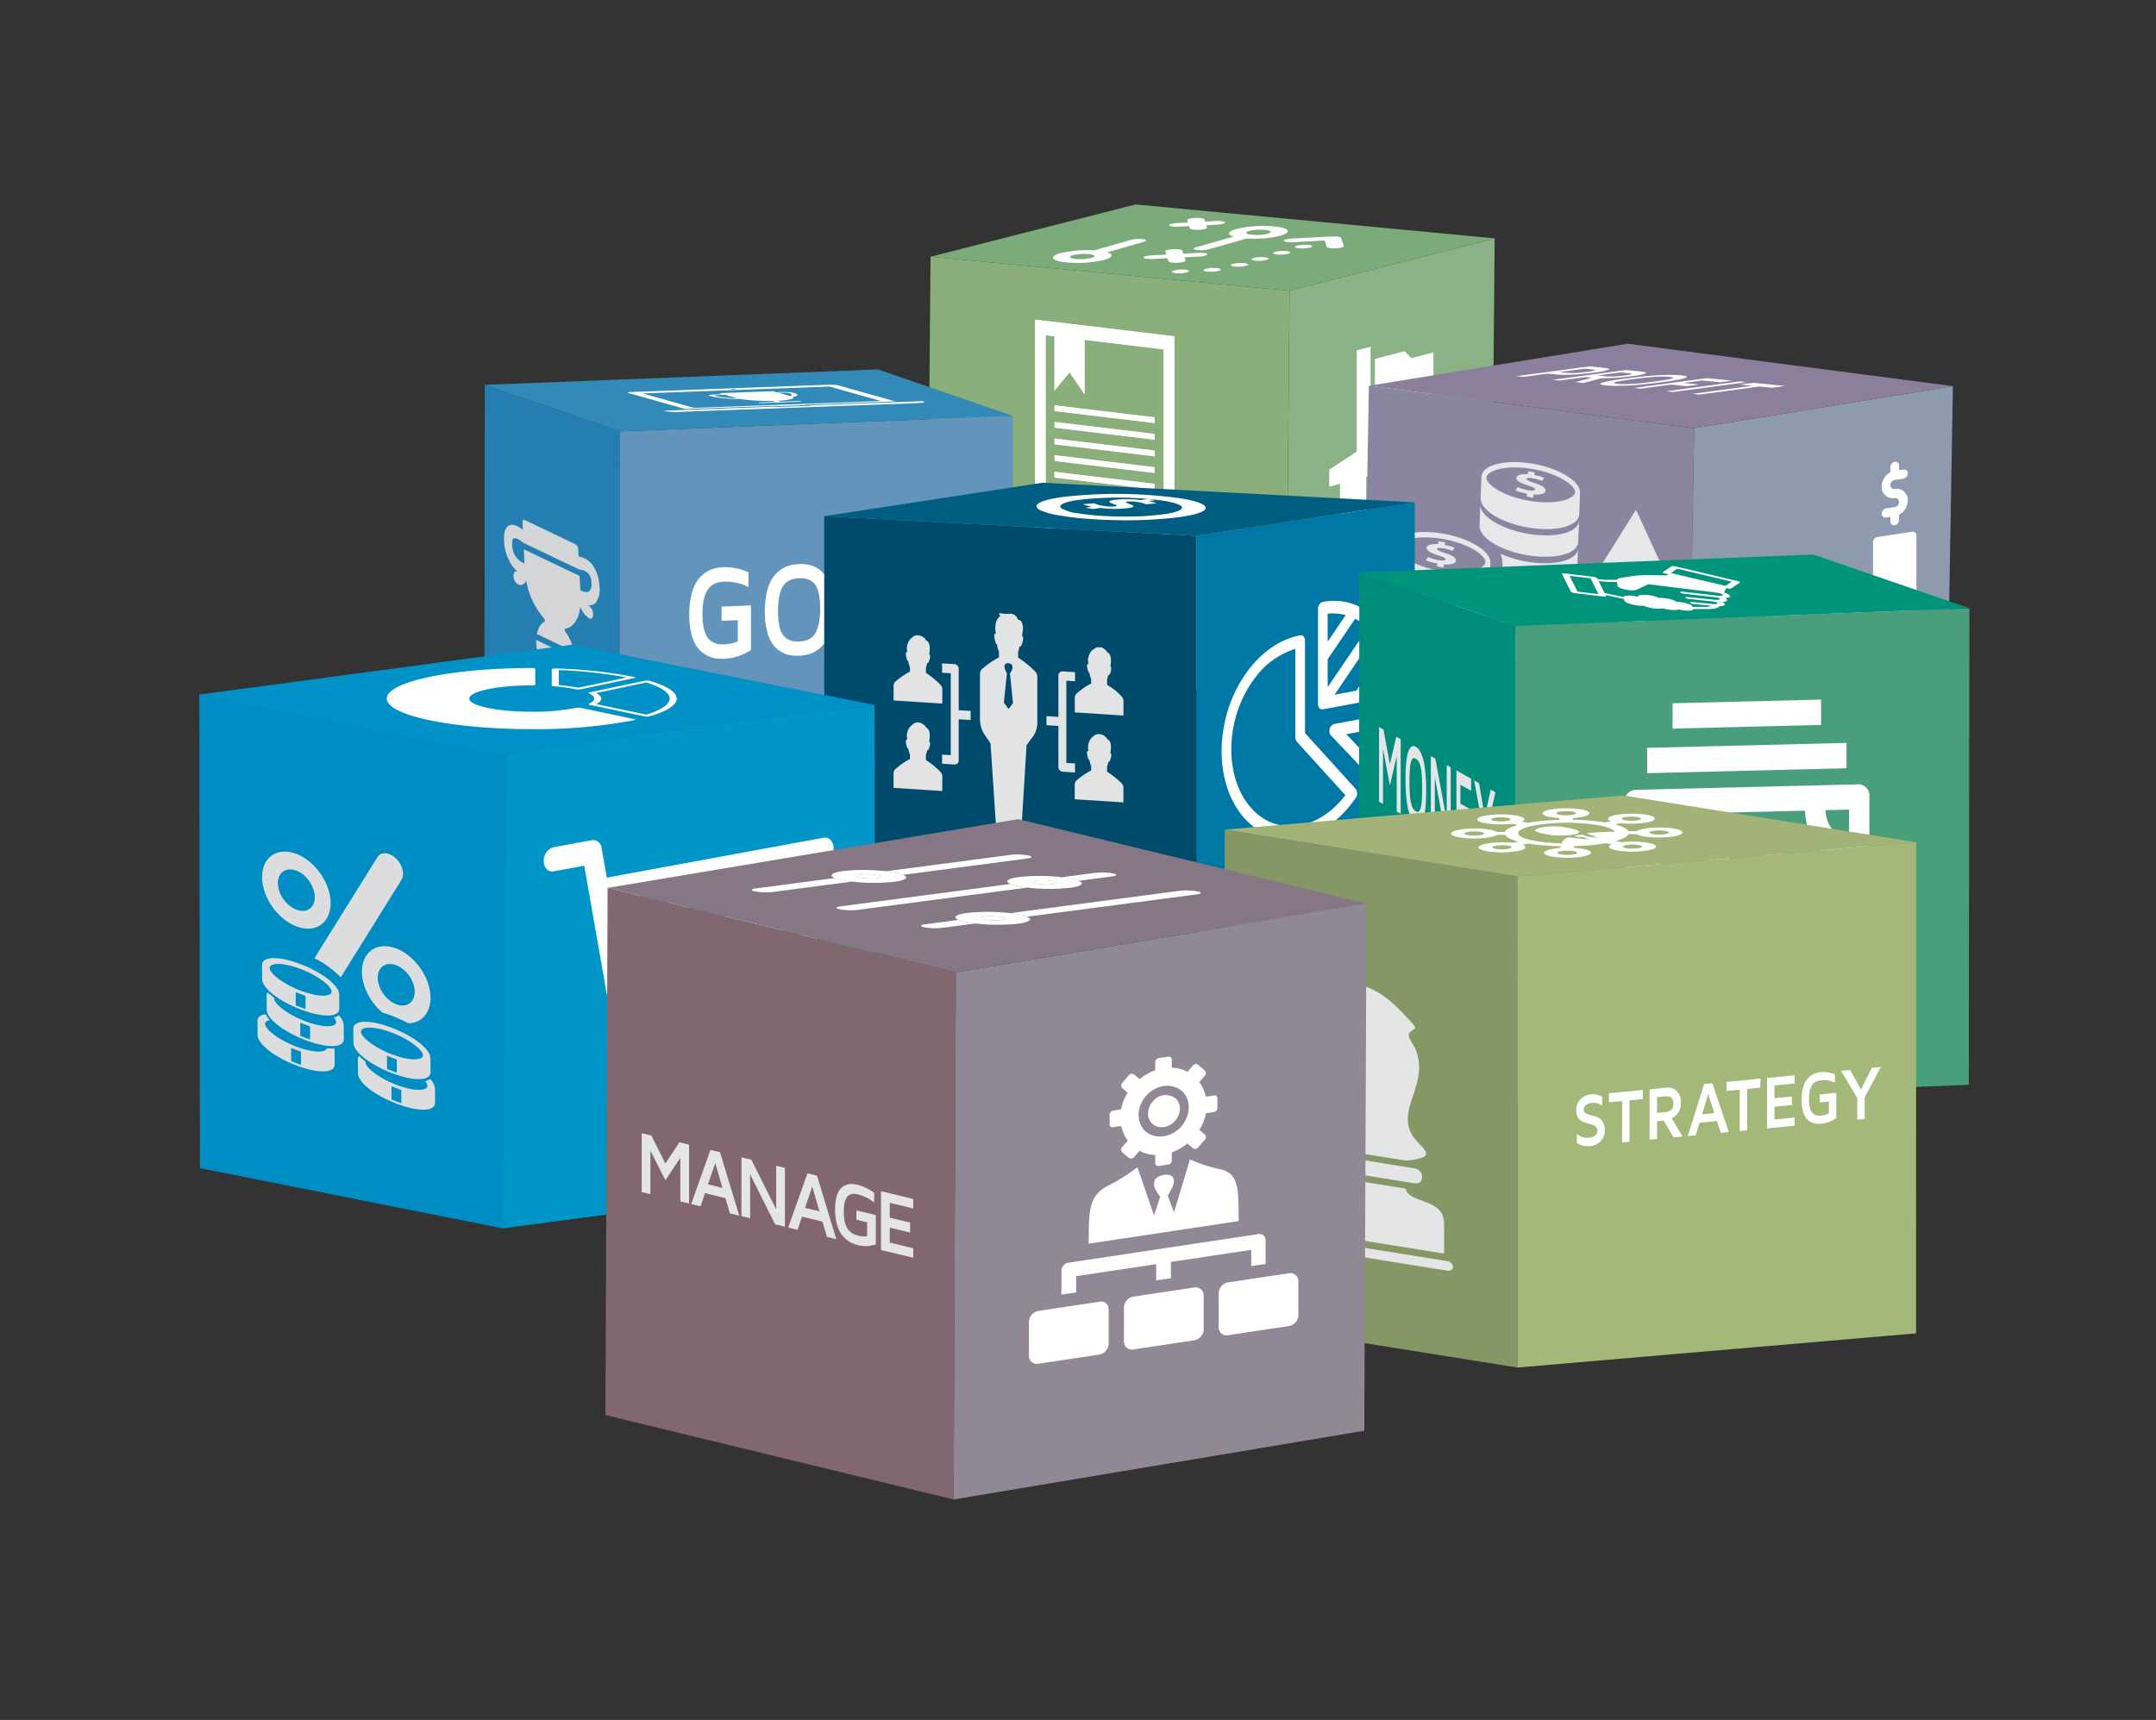
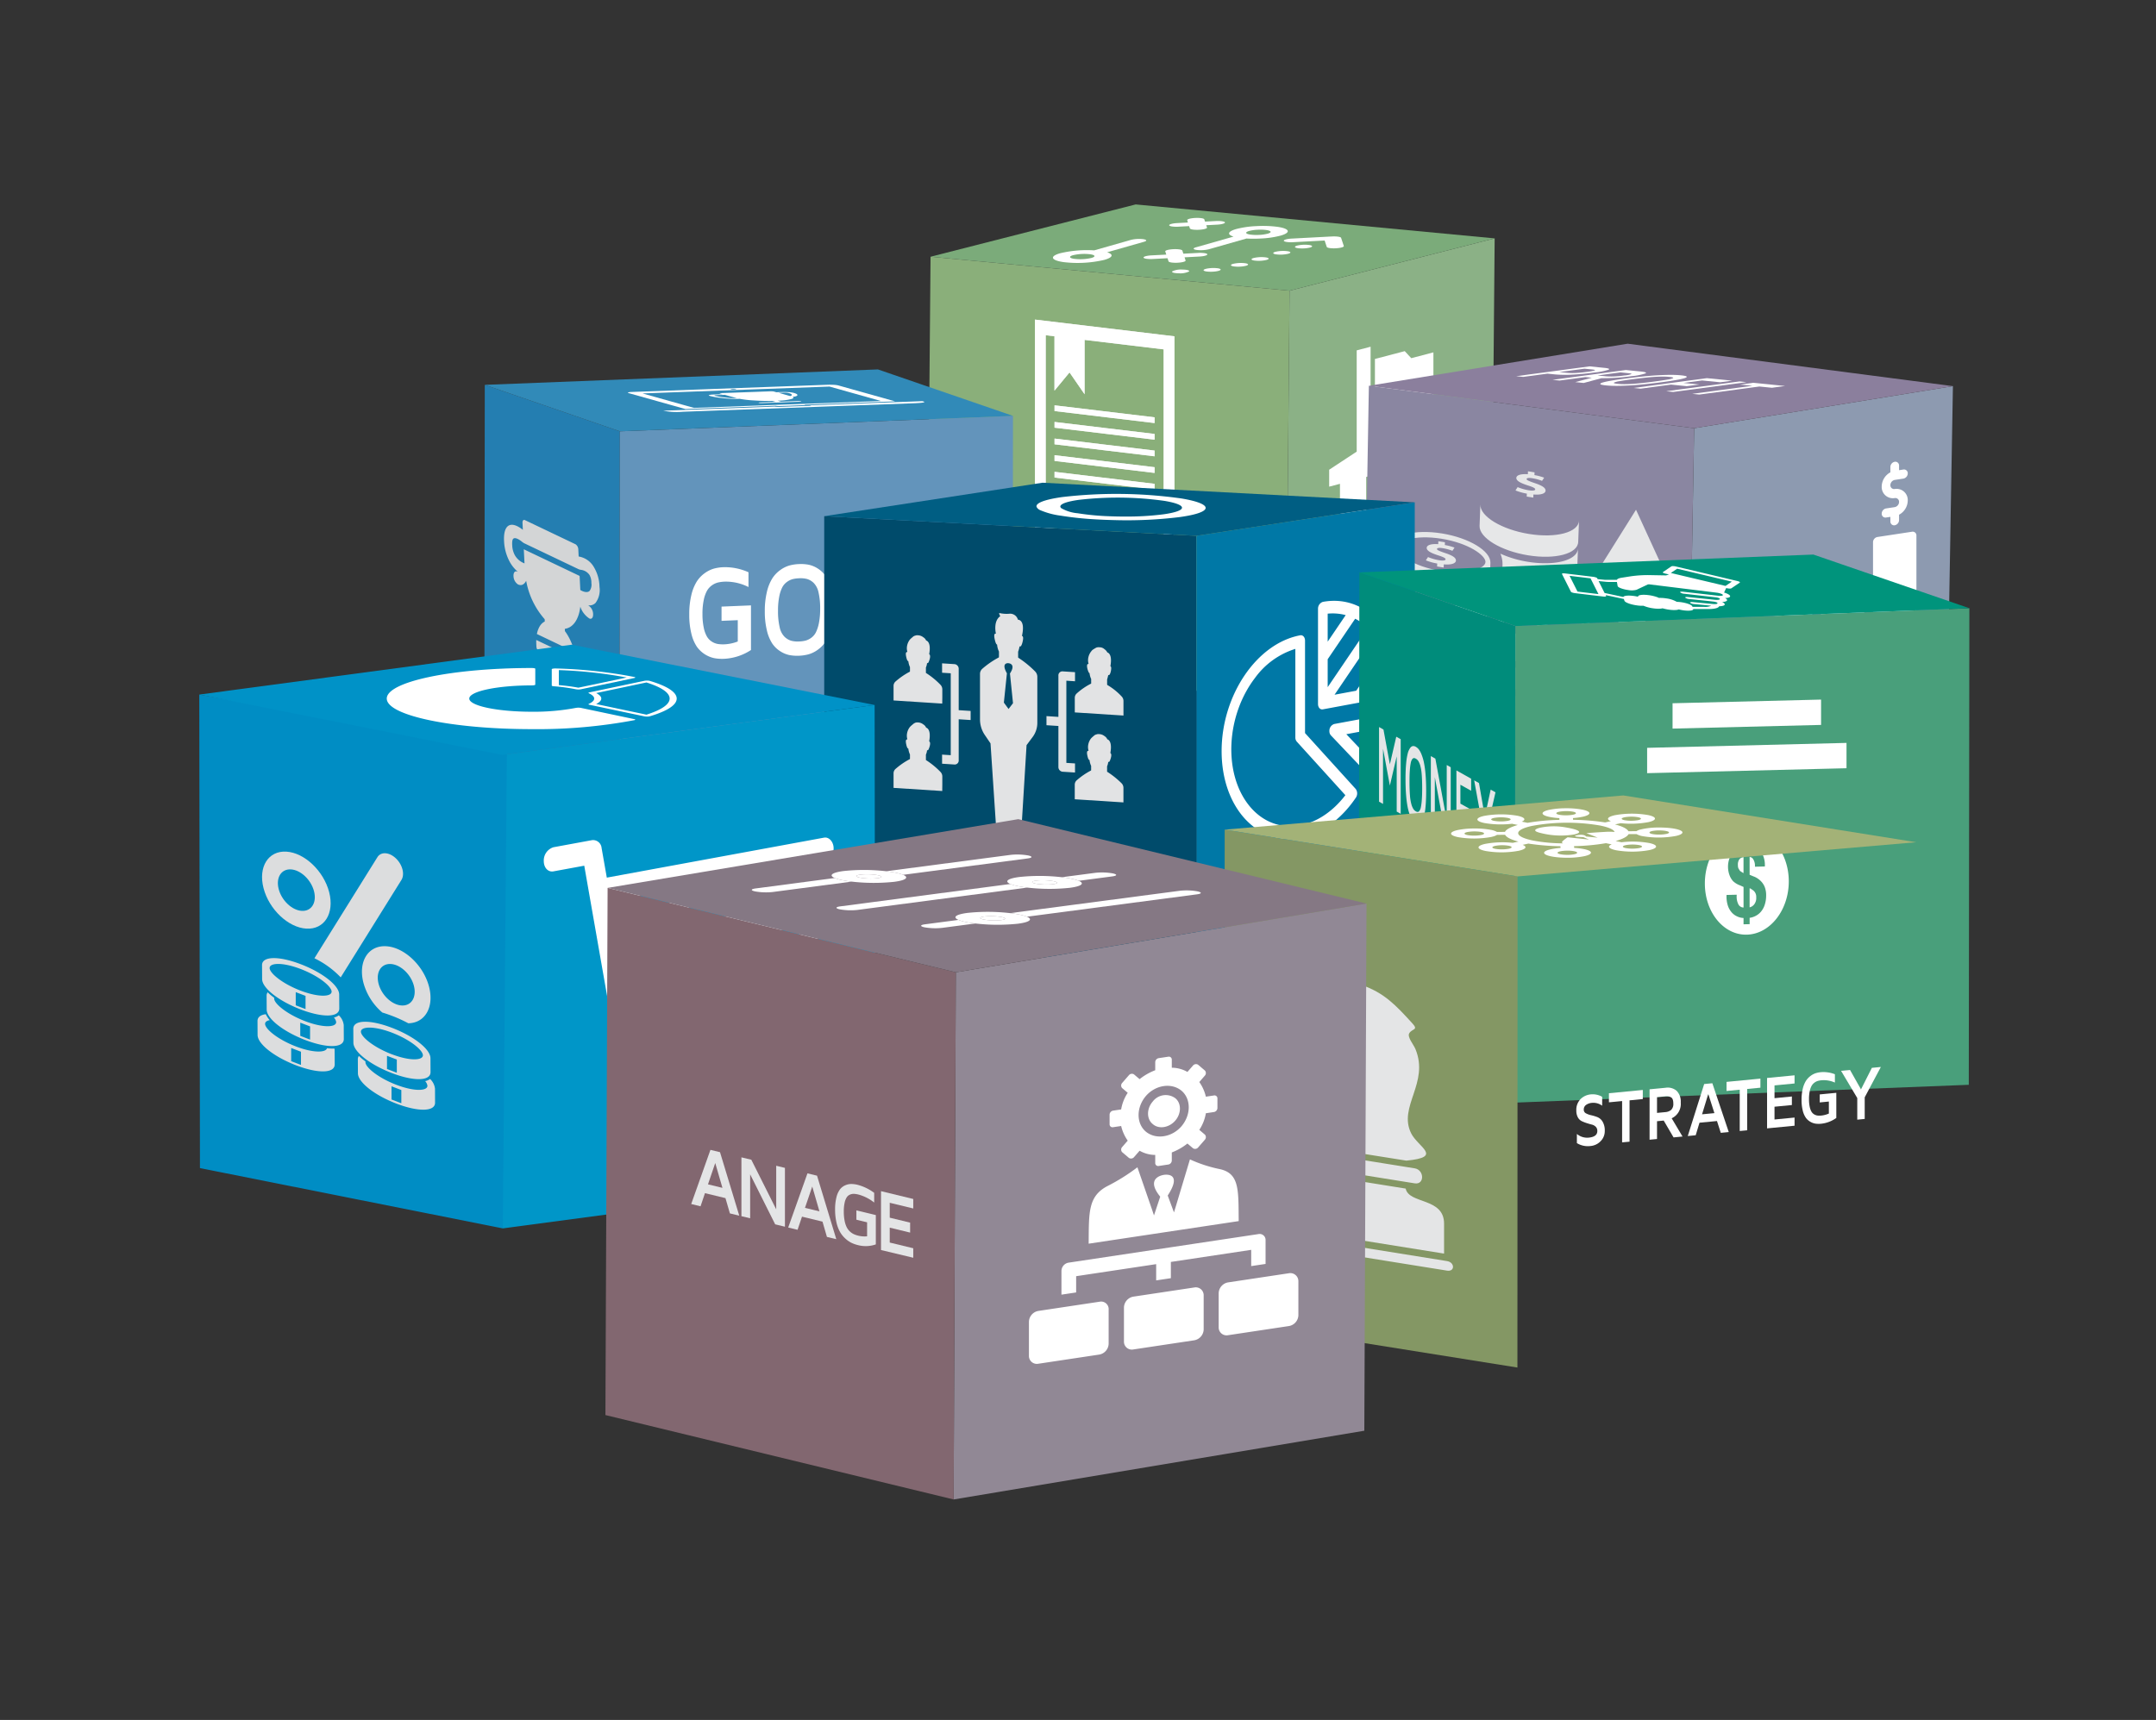
<svg xmlns="http://www.w3.org/2000/svg" viewBox="0 0 454 362.276">
  <rect x="0" y="0" width="454" height="362.276" fill="#333333" stroke="none" />
  <title>stage1Grosvenor-View</title>
  <polygon points="130.419 177.776 101.977 167.988 102.082 81.064 130.525 90.852 130.419 177.776" fill="#247eb1" />
  <path d="M112.927,134.8c-.009.269-.011.541,0,.817l.026.523a1.37,1.37,0,0,0,.576,1.1l7.313,3.491c.3.141.516-.122.493-.586l-.026-.524c-.013-.276-.042-.563-.079-.853Z" fill="#d3d5d6" />
  <path d="M125.063,119.459a4.539,4.539,0,0,0-3.212-2.242l-.073-1.47a1.361,1.361,0,0,0-.575-1.1l-10.683-5.1c-.3-.141-.516.121-.493.586l.073,1.469c-.558-.456-2.118-1.582-3.136-.793-.438.341-.935,1.176-.818,3.225a10.051,10.051,0,0,0,1.226,4.368,7.33,7.33,0,0,0,1.649,2.013.171.171,0,0,1-.1-.016c-.473-.226-.826.194-.789.937a2.188,2.188,0,0,0,.922,1.754c.851.407,1.4-.1,1.746-.749a16.66,16.66,0,0,0,3.893,8.086l.024.485a2.248,2.248,0,0,0-.558.379,3.007,3.007,0,0,0-.563.722,5,5,0,0,0-.538,1.532l7.907,3.775a13.328,13.328,0,0,0-.719-2.132,12.2,12.2,0,0,0-.663-1.307,10.068,10.068,0,0,0-.624-.943l-.024-.485c1.756-.232,2.952-2,3.264-4.669a4.766,4.766,0,0,0,1.906,2.492c.472.225.825-.194.788-.938a2.189,2.189,0,0,0-.921-1.754.345.345,0,0,1-.1-.079,1.809,1.809,0,0,0,1.525-.5,4.552,4.552,0,0,0,.843-3.382A8.407,8.407,0,0,0,125.063,119.459Zm-.9,5c-.514.519-1.5.095-1.833-.11a.759.759,0,0,0-.131-.065l-.147-2.976L110.3,115.7l.147,2.977a.778.778,0,0,0-.132-.061,3.914,3.914,0,0,1-1.9-1.668,4.786,4.786,0,0,1-.557-2.124c-.064-1.121.175-1.309.254-1.371.464-.365,1.514.4,1.846.691a.905.905,0,0,0,.278.174l0,.037,11.752,5.61,0-.038a.638.638,0,0,0,.273.09,2.567,2.567,0,0,1,1.867,1.082,3.2,3.2,0,0,1,.4,1.685A2.283,2.283,0,0,1,124.164,124.456Z" fill="#d3d5d6" />
  <polygon points="271.543 61.226 270.792 147.296 195.2 140.146 195.951 54.076 271.543 61.226" fill="#8aaf7a" />
  <polygon points="271.543 61.226 314.738 50.21 313.987 136.28 270.792 147.296 271.543 61.226" fill="#8bb186" />
  <polygon points="195.951 54.076 239.146 43.06 314.738 50.21 271.543 61.226 195.951 54.076" fill="#7bab7a" />
  <path d="M310.333,90.949v3.564l-30.444,7.994V98.943l5.8-3.815V73.8l2.924-.767V93.215l6.219-4.052ZM307.92,107.3l2.413-.633v3.055l-30.444,7.994v-3.056l2.274-.6V100.7l5.523-1.45v13.369l4.594-1.206V98.042l5.523-1.451v13.37l4.594-1.207V95.385l5.523-1.45Zm-14.03-22.92-4.363,1.145V75.61l6.276-1.648,1.375,1.484,4.662-1.225v9.92l-6.575,1.726Z" fill="#fff" />
  <polygon points="411.237 81.334 409.743 167.958 355.255 176.821 356.749 90.197 411.237 81.334" fill="#8d9ab0" />
  <polygon points="355.255 176.821 286.756 167.882 288.25 81.258 356.749 90.197 355.255 176.821" fill="#8a86a1" />
  <polygon points="356.749 90.197 288.25 81.258 342.738 72.395 411.237 81.334 356.749 90.197" fill="#8b7f9d" />
  <polygon points="213.309 87.6 213.204 174.524 130.419 177.776 130.525 90.852 213.309 87.6" fill="#6394bb" />
  <polygon points="222.058 86.584 243.128 89.111 243.128 87.902 222.058 85.376 222.058 86.584" fill="#e2e3e4" />
  <polygon points="222.058 90.086 243.128 92.612 243.128 91.404 222.058 88.878 222.058 90.086" fill="#e2e3e4" />
  <polygon points="222.058 93.588 243.128 96.114 243.128 94.906 222.058 92.379 222.058 93.588" fill="#e2e3e4" />
  <polygon points="222.058 97.089 243.128 99.616 243.128 98.408 222.058 95.881 222.058 97.089" fill="#e2e3e4" />
  <polygon points="222.058 100.591 243.128 103.118 243.128 101.91 222.058 99.383 222.058 100.591" fill="#e2e3e4" />
  <polygon points="222.058 104.677 232.594 105.941 232.594 104.732 222.058 103.469 222.058 104.677" fill="#e2e3e4" />
  <polygon points="239.05 110.138 243.128 110.627 243.128 109.419 239.05 108.93 239.05 110.138" fill="#e2e3e4" />
  <path d="M217.939,67.317v46.515l29.367,3.522V70.838Zm27.1,46.745L220.2,111.083V70.609l1.844.221V82.284q1.587-1.919,3.172-3.838,1.585,2.3,3.172,4.6V71.591l16.648,2Z" fill="#e2e3e4" />
  <polygon points="222.058 86.584 243.128 89.111 243.128 87.902 222.058 85.376 222.058 86.584" fill="#fff" />
  <polygon points="222.058 90.086 243.128 92.612 243.128 91.404 222.058 88.878 222.058 90.086" fill="#fff" />
  <polygon points="222.058 93.588 243.128 96.114 243.128 94.906 222.058 92.379 222.058 93.588" fill="#fff" />
  <polygon points="222.058 97.089 243.128 99.616 243.128 98.408 222.058 95.881 222.058 97.089" fill="#fff" />
  <polygon points="222.058 100.591 243.128 103.118 243.128 101.91 222.058 99.383 222.058 100.591" fill="#fff" />
  <polygon points="222.058 104.677 232.594 105.941 232.594 104.732 222.058 103.469 222.058 104.677" fill="#fff" />
  <polygon points="239.05 110.138 243.128 110.627 243.128 109.419 239.05 108.93 239.05 110.138" fill="#fff" />
  <path d="M217.939,67.317v46.515l29.367,3.522V70.838Zm27.1,46.745L220.2,111.083V70.609l1.844.221V82.284q1.587-1.919,3.172-3.838,1.585,2.3,3.172,4.6V71.591l16.648,2Z" fill="#fff" />
  <path d="M145.14,129.434a16.99,16.99,0,0,1,.441-4.093,9.42,9.42,0,0,1,1.137-2.843,6.429,6.429,0,0,1,1.68-1.769,6.277,6.277,0,0,1,1.924-.957,9.032,9.032,0,0,1,2.025-.3,12.048,12.048,0,0,1,5.266,1.064v3.116a10.524,10.524,0,0,0-4.994-1.139,7.618,7.618,0,0,0-1.437.183,3.784,3.784,0,0,0-1.256.588,3.578,3.578,0,0,0-1.053,1.158,6.759,6.759,0,0,0-.684,1.954,13.926,13.926,0,0,0-.266,2.9,13.756,13.756,0,0,0,.266,2.9,6.256,6.256,0,0,0,.684,1.9,3.167,3.167,0,0,0,1.053,1.071,3.432,3.432,0,0,0,1.262.483,7.326,7.326,0,0,0,1.431.065,8.953,8.953,0,0,0,2.737-.594v-4.492l-3.417.142v-3l6.2-.256v9.4a11.312,11.312,0,0,1-5.626,1.85l-.046,0a9.05,9.05,0,0,1-2.06-.136,6.052,6.052,0,0,1-3.665-2.41,8.407,8.407,0,0,1-1.156-2.749A16.36,16.36,0,0,1,145.14,129.434Z" fill="#fff" />
  <path d="M161.049,128.762a16.932,16.932,0,0,1,.44-4.086,9.442,9.442,0,0,1,1.137-2.841,6.429,6.429,0,0,1,1.681-1.765,6.269,6.269,0,0,1,1.923-.956,8.975,8.975,0,0,1,2.025-.3,8.693,8.693,0,0,1,2.025.137,5.7,5.7,0,0,1,1.924.8,5.812,5.812,0,0,1,1.692,1.627,8.418,8.418,0,0,1,1.148,2.745,16.483,16.483,0,0,1,.441,4.05,17.09,17.09,0,0,1-.441,4.085A9.07,9.07,0,0,1,173.9,135.1a6.637,6.637,0,0,1-1.692,1.756,6.208,6.208,0,0,1-1.924.959,9.031,9.031,0,0,1-2.025.305,8.746,8.746,0,0,1-2.025-.138,5.674,5.674,0,0,1-1.923-.8,5.756,5.756,0,0,1-1.681-1.617,8.511,8.511,0,0,1-1.137-2.753A16.643,16.643,0,0,1,161.049,128.762Zm2.782-.143a14.688,14.688,0,0,0,.346,3.5,4.016,4.016,0,0,0,1.018,2,3.473,3.473,0,0,0,1.38.833,5.326,5.326,0,0,0,1.68.164,6.689,6.689,0,0,0,1.37-.181,3.651,3.651,0,0,0,1.187-.58,3.215,3.215,0,0,0,1-1.171,7.822,7.822,0,0,0,.639-1.99,15,15,0,0,0,.254-2.947,14.6,14.6,0,0,0-.345-3.472,3.982,3.982,0,0,0-1.029-2,3.441,3.441,0,0,0-1.381-.817,5.547,5.547,0,0,0-1.692-.151,6.54,6.54,0,0,0-1.347.18,3.647,3.647,0,0,0-1.193.586,3.276,3.276,0,0,0-1,1.158,7.543,7.543,0,0,0-.634,1.957A14.686,14.686,0,0,0,163.831,128.619Z" fill="#fff" />
  <path d="M177.172,137.528l6.143-19.12,3.055-.127,6.145,18.613-2.987.123-1.415-4.5-6.539.271-1.415,4.615Zm5.352-7.832,4.617-.191-2.3-7.307Z" fill="#fff" />
  <path d="M195.071,136.788V117.921l2.783-.114v15.662l7.435-.308v3.2Z" fill="#fff" />
  <polygon points="130.525 90.852 102.082 81.064 184.867 77.812 213.309 87.6 130.525 90.852" fill="#318ab8" />
  <path d="M321.948,112.468c-5.734-.93-10.31-3.7-10.218-6.189l-.167,4.5c-.092,2.491,4.484,5.26,10.218,6.191s10.46-.33,10.552-2.821l.167-4.505C332.4,112.138,327.683,113.4,321.948,112.468Z" fill="#e6e7e8" />
-   <path d="M322.5,97.629c-5.734-.93-10.459.331-10.551,2.822l-.167,4.505c-.092,2.491,4.484,5.259,10.218,6.189s10.46-.332,10.552-2.819l.167-4.506C332.8,101.329,328.232,98.559,322.5,97.629Zm-.292,7.883c-5.706-.925-9.27-3.517-9.219-4.895s3.763-2.791,9.47-1.865,9.266,3.517,9.215,4.9S327.909,106.438,322.205,105.512Z" fill="#e6e7e8" />
  <path d="M323.14,101.745c-1.191-.405-1.682-.623-1.674-.838.006-.181.309-.319,1.226-.17a10.193,10.193,0,0,1,2.026.551l.442-.671a11.119,11.119,0,0,0-2.043-.548l.021-.575-1.384-.225-.023.621c-1.516-.108-2.408.2-2.429.777-.024.634.992,1.129,2.5,1.608,1.039.331,1.486.562,1.477.811s-.566.316-1.372.185a10.466,10.466,0,0,1-2.331-.667l-.45.7a12.138,12.138,0,0,0,2.389.672l-.023.62,1.38.224.025-.663c1.628.132,2.538-.22,2.559-.8S324.809,102.3,323.14,101.745Z" fill="#e6e7e8" />
  <path d="M311.511,112.2l.016.007c0-.024-.015-.047-.014-.068Z" fill="#e6e7e8" />
  <path d="M321.731,118.334a22.7,22.7,0,0,1-5.794-1.718,5.419,5.419,0,0,1,.454,2.348l-.088,2.373a22.949,22.949,0,0,0,5.261,1.5c5.735.93,10.46-.332,10.552-2.823l.167-4.506C332.187,118,327.466,119.264,321.731,118.334Z" fill="#e6e7e8" />
  <path d="M321.514,124.2a22.985,22.985,0,0,1-5.261-1.5l-.118,3.187c2.6-1.255,6.443-1.43,10.108-.836a26.118,26.118,0,0,1,5.467,1.509,1.964,1.964,0,0,0,.185-.673l.167-4.507C331.97,123.866,327.249,125.129,321.514,124.2Z" fill="#e6e7e8" />
  <path d="M303.074,127.2c-5.734-.93-10.309-3.7-10.217-6.191l-.167,4.506c-.092,2.493,4.483,5.258,10.217,6.188s10.461-.326,10.553-2.818l.166-4.506C313.533,126.866,308.81,128.131,303.074,127.2Z" fill="#e6e7e8" />
  <path d="M302.857,133.061c-5.734-.93-10.309-3.7-10.217-6.187l-.167,4.5c-.092,2.492,4.483,5.263,10.217,6.193s10.461-.332,10.553-2.824l.166-4.5C313.315,132.734,308.593,133.992,302.857,133.061Z" fill="#e6e7e8" />
  <path d="M302.64,138.929c-5.734-.931-10.309-3.7-10.217-6.19l-.167,4.5c-.092,2.491,4.483,5.261,10.217,6.191s10.461-.331,10.553-2.821l.166-4.5C313.1,138.6,308.376,139.859,302.64,138.929Z" fill="#e6e7e8" />
  <path d="M302.423,144.794c-5.734-.93-10.309-3.7-10.217-6.191l-.167,4.506c-.092,2.489,4.483,5.261,10.217,6.191s10.461-.333,10.553-2.821l.167-4.507C312.882,144.461,308.159,145.724,302.423,144.794Z" fill="#e6e7e8" />
  <path d="M302.206,150.658c-5.734-.93-10.309-3.7-10.217-6.189l-.167,4.5c-.092,2.49,4.483,5.261,10.217,6.191s10.461-.332,10.553-2.821l.166-4.5C312.664,150.326,307.942,151.589,302.206,150.658Z" fill="#e6e7e8" />
  <path d="M303.623,112.359c-5.734-.931-10.459.33-10.551,2.819l-.166,4.507c-.093,2.491,4.483,5.26,10.217,6.19s10.46-.332,10.552-2.821l.167-4.506C313.932,116.059,309.359,113.289,303.623,112.359Zm-.292,7.886c-5.705-.926-9.27-3.518-9.219-4.9s3.764-2.789,9.469-1.863,9.273,3.515,9.222,4.9S309.035,121.17,303.331,120.245Z" fill="#e6e7e8" />
  <path d="M304.266,116.476c-1.191-.405-1.682-.622-1.674-.838.007-.182.311-.318,1.227-.169a10.23,10.23,0,0,1,2.027.551l.438-.672a11.214,11.214,0,0,0-2.04-.548l.021-.573L302.879,114l-.023.62c-1.515-.108-2.407.2-2.429.778-.023.632,1,1.129,2.5,1.607,1.039.335,1.486.563,1.476.812s-.565.316-1.372.185a10.379,10.379,0,0,1-2.328-.668l-.452.694a11.914,11.914,0,0,0,2.389.671l-.023.621,1.383.225.025-.666c1.628.133,2.534-.218,2.556-.8S305.936,117.023,304.266,116.476Z" fill="#e6e7e8" />
  <path d="M325.592,142.652c-5.736-.93-10.311-3.7-10.219-6.189l-.167,4.5c-.092,2.492,4.484,5.261,10.219,6.192s10.458-.331,10.55-2.822l.167-4.5C336.05,142.322,331.325,143.583,325.592,142.652Z" fill="#e6e7e8" />
  <path d="M325.375,148.515c-5.736-.931-10.311-3.7-10.219-6.192l-.167,4.507c-.092,2.491,4.484,5.264,10.219,6.194s10.458-.333,10.551-2.825l.166-4.506C335.833,148.185,331.108,149.445,325.375,148.515Z" fill="#e6e7e8" />
  <path d="M325.158,154.382c-5.736-.93-10.311-3.7-10.219-6.189l-.167,4.5c-.092,2.489,4.484,5.261,10.219,6.192s10.458-.335,10.55-2.822l.167-4.5C335.616,154.05,330.891,155.312,325.158,154.382Z" fill="#e6e7e8" />
  <path d="M326.141,127.811c-5.736-.931-10.46.333-10.552,2.823l-.167,4.5c-.092,2.489,4.484,5.261,10.218,6.192s10.459-.334,10.551-2.822l.167-4.5C336.45,131.513,331.874,128.741,326.141,127.811Zm-.292,7.886c-5.708-.926-9.271-3.516-9.22-4.9s3.763-2.788,9.47-1.862,9.269,3.515,9.218,4.894S331.553,136.622,325.849,135.7Z" fill="#e6e7e8" />
  <path d="M326.782,131.927c-1.193-.4-1.682-.62-1.674-.838.007-.18.308-.314,1.226-.165a10.27,10.27,0,0,1,2.027.55l.439-.673a11.29,11.29,0,0,0-2.04-.55l.021-.573-1.386-.225-.023.622c-1.517-.11-2.406.2-2.428.777-.023.631.994,1.126,2.5,1.6,1.039.334,1.485.564,1.476.813s-.565.316-1.371.185a10.532,10.532,0,0,1-2.331-.668l-.449.7a11.855,11.855,0,0,0,2.388.672l-.023.619,1.382.225.025-.664c1.627.132,2.536-.218,2.558-.8S328.454,132.476,326.782,131.927Z" fill="#e6e7e8" />
  <polygon points="339.877 155.736 345.522 156.652 346.836 121.131 351.131 121.828 344.504 107.369 336.894 119.518 341.191 120.215 339.877 155.736" fill="#e6e7e8" />
  <polygon points="251.936 112.862 251.935 203.358 173.561 199.222 173.561 108.726 251.936 112.862" fill="#004b6b" />
  <polygon points="251.936 112.862 297.911 105.812 297.91 196.308 251.935 203.358 251.936 112.862" fill="#0078a6" />
  <polygon points="173.561 108.726 219.537 101.676 297.911 105.812 251.936 112.862 173.561 108.726" fill="#005e83" />
  <path d="M369.742,136.118l-7.31,1.112a1.129,1.129,0,0,0-.914,1.095v11.469a.784.784,0,0,0,.914.817l7.31-1.112a1.13,1.13,0,0,0,.914-1.095v-11.47A.783.783,0,0,0,369.742,136.118Z" fill="#fff" />
  <path d="M380.707,128.715l-7.31,1.112a1.129,1.129,0,0,0-.914,1.095v17.2a.784.784,0,0,0,.914.817l7.31-1.112a1.129,1.129,0,0,0,.914-1.095v-17.2A.783.783,0,0,0,380.707,128.715Z" fill="#fff" />
  <path d="M391.672,121.312l-7.31,1.112a1.129,1.129,0,0,0-.914,1.095v22.939a.783.783,0,0,0,.914.816l7.31-1.112a1.127,1.127,0,0,0,.914-1.095V122.128A.783.783,0,0,0,391.672,121.312Z" fill="#fff" />
  <path d="M402.637,112l-7.31,1.112a1.129,1.129,0,0,0-.914,1.095v30.585a.783.783,0,0,0,.914.817l7.31-1.112a1.127,1.127,0,0,0,.914-1.095V112.814A.783.783,0,0,0,402.637,112Z" fill="#fff" />
  <path d="M398.982,106.818l-1.827.278a1.129,1.129,0,0,0-.914,1.095.783.783,0,0,0,.914.817l.913-.139v.956a.785.785,0,0,0,.914.817,1.129,1.129,0,0,0,.914-1.095v-1.132a3.445,3.445,0,0,0,1.828-2.969A2.354,2.354,0,0,0,398.982,103a.784.784,0,0,1-.914-.817,1.13,1.13,0,0,1,.914-1.094l1.828-.278a1.13,1.13,0,0,0,.914-1.095.784.784,0,0,0-.914-.817l-.914.139v-.956a.784.784,0,0,0-.914-.817,1.13,1.13,0,0,0-.914,1.095v1.132a3.446,3.446,0,0,0-1.827,2.969,2.354,2.354,0,0,0,2.741,2.451.784.784,0,0,1,.914.817A1.129,1.129,0,0,1,398.982,106.818Z" fill="#fff" />
  <path d="M273.787,176.467c4.39-.8,8.6-3.831,11.7-8.419a1.588,1.588,0,0,0,0-1.855l0,0-10.68-11.781V134.941c0-.725-.456-1.227-1.018-1.123-9.138,1.7-16.546,12.621-16.546,24.4S264.649,178.164,273.787,176.467Zm-1.018-39.789v18.656a1.3,1.3,0,0,0,.3.874L283.3,167.493c-6.051,7.893-15.215,8.76-20.466,1.937s-4.6-18.753,1.447-26.645A16.562,16.562,0,0,1,272.769,136.678Zm21.324,13.382L280.957,152.5a1.493,1.493,0,0,0-1.02,1.5,1.289,1.289,0,0,0,.312.889l9.886,10.406a.762.762,0,0,0,.7.237l.073-.014a1.28,1.28,0,0,0,.729-.66,28.85,28.85,0,0,0,3.469-13.675C295.111,150.458,294.655,149.956,294.093,150.06Zm-3.4,12.176-7.191-7.585,9.537-1.772a25.318,25.318,0,0,1-2.346,9.352Zm-13.152-33.96v20.015c0,.725.456,1.227,1.018,1.123l15.53-2.886a1.493,1.493,0,0,0,1.018-1.5h0c-.009-11.772-7.412-19.938-16.548-18.252A1.493,1.493,0,0,0,277.545,128.276Zm10.526,3.948-8.49,12.519V138.86l5.79-8.533A11.568,11.568,0,0,1,288.071,132.224Zm.407,12.724,3.791-5.59a21.335,21.335,0,0,1,.786,4.739Zm2.912-8-5.8,8.54-4.564.848,8.489-12.524a15.434,15.434,0,0,1,1.861,3.139Zm-8.018-7.38-3.791,5.59v-5.9A10.654,10.654,0,0,1,283.372,129.565Z" fill="#fff" />
  <polygon points="414.7 128.113 414.578 228.497 318.975 232.252 319.096 131.868 414.7 128.113" fill="#499f7b" />
-   <path d="M391.506,165.206l-47.338,1.172a2.522,2.522,0,0,0-2.142,2.72V203.98a2.378,2.378,0,0,0,2.142,2.615l47.338-1.172a2.522,2.522,0,0,0,2.142-2.721V167.821A2.378,2.378,0,0,0,391.506,165.206ZM380.1,200.37l-24.526.607c-.17-6.245-4.244-11.13-9.264-11.109v-6.936c5.02-.228,9.094-5.314,9.264-11.568l24.526-.607c.17,6.245,4.244,11.13,9.264,11.109V188.8C384.344,189.029,380.27,194.116,380.1,200.37Zm9.264-23.84c-2.656-.031-4.815-2.58-4.98-5.879l4.98-.123Zm-38.074-5.06c-.165,3.308-2.324,5.963-4.98,6.126v-6ZM346.31,195.2c2.656.031,4.815,2.58,4.98,5.879l-4.98.123Zm38.074,5.06c.165-3.308,2.324-5.963,4.98-6.126v6Z" fill="#fff" />
  <path d="M369.283,187.632l-.536-.387-.214-.128-.107,0v4a1.691,1.691,0,0,0,.91-.556h0a2.171,2.171,0,0,0,.482-1.546A1.726,1.726,0,0,0,369.283,187.632Z" fill="#fff" />
  <path d="M367.837,174.862c-4.88.121-8.836,5.146-8.836,11.224s3.956,10.906,8.836,10.786,8.836-5.146,8.836-11.224S372.717,174.741,367.837,174.862Zm3.749,15.781a4.238,4.238,0,0,1-.8,1.42,3.593,3.593,0,0,1-1.178.9,3.661,3.661,0,0,1-1.178.362v1.334l-1.285.032v-1.334a3.333,3.333,0,0,1-1.285-.3,3.373,3.373,0,0,1-1.232-.9,4.155,4.155,0,0,1-.8-1.447,6.365,6.365,0,0,1-.268-2v-.2l2.142-.053v.2a3.546,3.546,0,0,0,.375,1.859,1.235,1.235,0,0,0,1.071.64v-4.335l-.7-.316-.322-.126a4.345,4.345,0,0,1-1.178-.771,3.8,3.8,0,0,1-.749-1.249,5.19,5.19,0,0,1,0-3.6,3.781,3.781,0,0,1,.8-1.287,3.717,3.717,0,0,1,2.195-1.055v-1.334l1.286-.032v1.267a3.1,3.1,0,0,1,1.017.242,2.966,2.966,0,0,1,1.125.706,3.527,3.527,0,0,1,.749,1.249,5.053,5.053,0,0,1,.268,1.794v.2l-2.088.051v-.2a2.533,2.533,0,0,0-.375-1.391.89.89,0,0,0-.75-.448v3.735l.75.315.321.125a4.345,4.345,0,0,1,1.232.837,3.733,3.733,0,0,1,.857,1.246h0a4.8,4.8,0,0,1,.321,1.859A6.175,6.175,0,0,1,371.586,190.643Z" fill="#fff" />
  <path d="M365.963,182.245a1.679,1.679,0,0,0,.107.664l.321.526.482.322.214.128.054,0v-3.334a1.277,1.277,0,0,0-.857.421A1.9,1.9,0,0,0,365.963,182.245Z" fill="#fff" />
  <polygon points="346.845 157.521 388.829 156.482 388.829 161.817 346.845 162.856 346.845 157.521" fill="#fff" />
  <polygon points="352.2 148.131 383.474 147.357 383.474 152.693 352.2 153.467 352.2 148.131" fill="#fff" />
  <polygon points="318.975 232.252 286.128 220.949 286.25 120.565 319.096 131.868 318.975 232.252" fill="#008c7b" />
  <polygon points="319.096 131.868 286.25 120.565 381.853 116.81 414.7 128.113 319.096 131.868" fill="#00947c" />
  <polygon points="319.564 184.604 319.531 288.052 257.854 278.196 257.886 174.749 319.564 184.604" fill="#849764" />
  <path d="M290.393,168.86V153.142l.931.521,1.348,7.327,1.347-5.815.931.522v15.719l-.84-.471V159.322l-1.438,6.144-1.44-7.757v11.622Z" fill="#e4e5e6" />
  <path d="M295.966,164.126q0-1.931.133-3.314a13.151,13.151,0,0,1,.342-2.136,3.313,3.313,0,0,1,.507-1.129.9.9,0,0,1,.58-.4,1.05,1.05,0,0,1,.61.158,2.2,2.2,0,0,1,.611.526,4.307,4.307,0,0,1,.58,1.055,9.852,9.852,0,0,1,.509,1.7,20.715,20.715,0,0,1,.347,2.522q.132,1.533.132,3.464,0,1.913-.132,3.313a12.394,12.394,0,0,1-.347,2.14,3.348,3.348,0,0,1-.509,1.12.9.9,0,0,1-.58.406,1.055,1.055,0,0,1-.611-.158,2.194,2.194,0,0,1-.61-.526,4.307,4.307,0,0,1-.58-1.057,9.9,9.9,0,0,1-.507-1.69,21.249,21.249,0,0,1-.342-2.526Q295.967,166.04,295.966,164.126Zm.839.448q0,1.768.1,2.987a9.393,9.393,0,0,0,.307,1.877,3.834,3.834,0,0,0,.416.974,1.494,1.494,0,0,0,.506.479.841.841,0,0,0,.413.129.518.518,0,0,0,.358-.242,1.987,1.987,0,0,0,.3-.773,12.432,12.432,0,0,0,.192-1.528q.076-.992.077-2.4,0-1.746-.1-2.963a9.323,9.323,0,0,0-.311-1.88,3.679,3.679,0,0,0-.416-.962,1.521,1.521,0,0,0-.51-.47.793.793,0,0,0-.406-.124.525.525,0,0,0-.36.246,1.966,1.966,0,0,0-.3.762,11.787,11.787,0,0,0-.19,1.5Q296.806,163.161,296.805,164.574Z" fill="#e4e5e6" />
  <path d="M301.3,174.978V159.259l.951.533,2.394,12.988V161.135l.839.47v15.719l-.937-.525L302.14,163.71v11.738Z" fill="#e4e5e6" />
  <path d="M306.687,178v-15.72l3.1,1.74v2.543l-2.262-1.269v3.982l1.961,1.1v2.669l-1.961-1.1v3.981l2.262,1.268v2.543Z" fill="#e4e5e6" />
  <path d="M310.424,164.375l1.013.567,1.235,7.08,1.228-5.7,1.013.568-1.822,7.954v6.744l-.839-.471v-6.744Z" fill="#e4e5e6" />
-   <polygon points="319.564 184.604 403.506 177.403 403.473 280.851 319.531 288.052 319.564 184.604" fill="#a3b879" />
  <path d="M236.18,146.686a1.384,1.384,0,0,1,.395.954v3.078l-10.252-.66V146.98a1.215,1.215,0,0,1,.394-.9,13.776,13.776,0,0,1,3.007-2.071c.049,0,.049-.055.049-.113v-.871a3.974,3.974,0,0,1-.345-1.242c-.1-.006-.246-.19-.443-.9-.2-.884,0-1.045.2-1.032l.049,0a2.707,2.707,0,0,1-.049-1.4,2.993,2.993,0,0,1,.591-1.24,1.479,1.479,0,0,1,.542-.487,4.809,4.809,0,0,1,.542-.314h0a1.469,1.469,0,0,1,.493-.084l.2.012a1.542,1.542,0,0,1,1.035.415,1.777,1.777,0,0,1,.592.677s1.133.19.641,2.887c.147.068.246.307.1,1.052-.148.687-.345.849-.443.843-.05,0-.05,0-.1-.065a9.822,9.822,0,0,1-.246.971v1.046c0,.058,0,.058.049.119A13.165,13.165,0,0,1,236.18,146.686Zm-3.006,15.892c-.049,0-.049-.061-.049-.119v-1.045a3.038,3.038,0,0,0,.246-.972c.049,0,.049.062.1.065.1.006.246-.159.443-.843s.049-.984-.1-1.051c.492-2.7-.641-2.887-.641-2.887a1.426,1.426,0,0,0-.592-.677,1.88,1.88,0,0,0-1.035-.415l-.2-.013a1.228,1.228,0,0,0-.493.084h0a1.049,1.049,0,0,0-.542.314,4.959,4.959,0,0,0-.542.488,2.983,2.983,0,0,0-.591,1.239,2.69,2.69,0,0,0,.049,1.4l-.049,0c-.2-.013-.395.149-.2,1.033.147.706.295.89.443.9a3.974,3.974,0,0,0,.345,1.242v.871c0,.058,0,.058-.049.113a15.247,15.247,0,0,0-3.007,2.071,1.218,1.218,0,0,0-.394.9v3.078l10.252.66v-3.078a1.384,1.384,0,0,0-.395-.954A18.116,18.116,0,0,0,233.174,162.578Zm-10.3-1.07a.99.99,0,0,0,.838,1.042l2.661.171v-1.916l-1.823-.118V143.381l1.823.118v-1.917l-2.661-.171a.845.845,0,0,0-.838.933V151l-2.513-.162v1.917l2.513.161Zm-24.445-14.641v-1.684a1.388,1.388,0,0,0-.4-.955,16.508,16.508,0,0,0-3.006-2.458c-.049,0-.049-.061-.049-.119V140.6a3.013,3.013,0,0,0,.246-.971c.049,0,.049.061.1.064.1.007.246-.158.443-.842s.05-.984-.1-1.052c.493-2.7-.641-2.887-.641-2.887a1.428,1.428,0,0,0-.591-.677,1.894,1.894,0,0,0-1.035-.415l-.2-.013a1.22,1.22,0,0,0-.492.085h0a1.046,1.046,0,0,0-.543.313,5.064,5.064,0,0,0-.542.488,3,3,0,0,0-.591,1.24,2.69,2.69,0,0,0,.049,1.4l-.049,0c-.2-.012-.394.149-.2,1.033.148.706.3.89.443.9a4.016,4.016,0,0,0,.345,1.242v.871c0,.058,0,.058-.049.113a15.221,15.221,0,0,0-3.006,2.071,1.212,1.212,0,0,0-.4.9v3.078l10.252.66Zm0,18.352v-1.685a1.384,1.384,0,0,0-.4-.954,16.578,16.578,0,0,0-3.006-2.459c-.049,0-.049-.061-.049-.119v-1.045a3.013,3.013,0,0,0,.246-.972c.049,0,.049.061.1.065.1.006.246-.159.443-.843s.05-.984-.1-1.052c.493-2.7-.641-2.886-.641-2.886a1.428,1.428,0,0,0-.591-.677,1.886,1.886,0,0,0-1.035-.415l-.2-.013a1.22,1.22,0,0,0-.492.084h0a1.852,1.852,0,0,0-.543.372,4.959,4.959,0,0,0-.542.488,3,3,0,0,0-.591,1.239,2.69,2.69,0,0,0,.049,1.4l-.049,0c-.2-.013-.394.149-.2,1.033.148.706.3.89.443.9a4,4,0,0,0,.345,1.242v.871c0,.058,0,.058-.049.113a15.221,15.221,0,0,0-3.006,2.071,1.216,1.216,0,0,0-.4.9v3.078l10.252.66Zm3.45-24.285a.99.99,0,0,0-.838-1.042l-2.662-.171V141.7l1.824.118v17.248l-1.824-.118v1.917l2.662.171a.845.845,0,0,0,.838-.933v-8.6l2.513.162v-1.917l-2.513-.161Zm8.477-2.648V137.24a4.193,4.193,0,0,1-.395-1.477c-.147-.01-.3-.251-.492-1.077-.247-1.119,0-1.278.246-1.2,0,0-.641-2.654.936-3.714a.91.91,0,0,1-.246-.655,7.035,7.035,0,0,0,2.267.146,1.694,1.694,0,0,1,1.676,1.269s1.577-.072.887,3.252a.49.49,0,0,1-.049.171l.049,0c.2.071.3.367.1,1.226-.247,1.029-.493,1.071-.641.946a5.607,5.607,0,0,1-.3,1.142v1.162c0,.058,0,.058.049.119a21.446,21.446,0,0,1,3.549,2.9,1.641,1.641,0,0,1,.444,1.132v9.582a5.008,5.008,0,0,1-.986,3.073l-1.282,1.717-1.084,17.759a1.017,1.017,0,0,1-.986,1.04l-3.351-.216a1.117,1.117,0,0,1-.986-1.167l-1.183-17.788L207.3,154.7a5.865,5.865,0,0,1-.936-3.138v-9.583a1.449,1.449,0,0,1,.443-1.074,18.345,18.345,0,0,1,3.549-2.443C210.305,138.4,210.355,138.344,210.355,138.286Zm1.675,3.534-.64,6.172.985,1.342.937-1.218-.641-6.255c1.282-1.95-.1-2.155-.345-2.171h0C212.129,139.677,210.8,139.65,212.03,141.82Z" fill="#e2e3e4" />
  <polygon points="257.886 174.749 341.828 167.548 403.506 177.403 319.564 184.604 257.886 174.749" fill="#a3b277" />
  <polygon points="184.172 148.496 184.311 248.241 105.876 258.744 105.737 158.999 184.172 148.496" fill="#0096c8" />
  <polygon points="105.876 258.744 42.104 246.043 41.965 146.298 106.737 157.999 105.876 258.744" fill="#008dc4" />
  <path d="M304.713,265.628l-35.59-5.711c-1.69-.272-1.655,1.744,0,2.009l35.59,5.712C306.4,267.909,306.368,265.894,304.713,265.628Z" fill="#e4e5e6" />
  <path d="M297.9,246.091l-21.959-3.524c-2.1-.338-2.057,2.832,0,3.162l21.959,3.524C300,249.591,299.954,246.421,297.9,246.091Z" fill="#e4e5e6" />
  <path d="M297.141,238.693c-2.767-5.639,3.9-10.563.9-17.765-.4-.951-1.791-2.534-1.271-3.319.639-.974,1.951-.615.668-2.021-3.523-3.87-5.946-6.463-10.734-8.124-.6-.209-.615-.2-.739-.822-.3-1.472-1.259-5.51-2.849-6.475-1.773,9.079-2.1,1.684-6.4-.193.319,2.669,4.267,7.47-4.026,5.394-.218-.052-.342-.2-.266.117.544,1.991,2.767,2.052,2.164,3.161-1.791,3.265-12.106,9.241-11.686,11.649.118.675.68,3.756,1.218,4.309.443.456,1.2.318,1.773.7.591.4.839,1.068,1.046,1.2,1.034.68,2.376-.984,3.393-2.252,1.519-1.884,1.04-1.547,3.2-.951,3.061.846,6.041-.656,7.175-.12.527.25.686.761.367,1.732-1.318,4-15.043,11.9-5.5,16.283l20.57,3.272C303.991,243.729,298.6,241.652,297.141,238.693Z" fill="#e4e5e6" />
  <path d="M269.75,258.542l34.336,5.51v-6.319c0-5.515-7.406-4.085-8.086-7.374l-18.164-2.915c-.68,3.071-8.086-.736-8.086,4.779Z" fill="#e4e5e6" />
  <polygon points="105.737 158.999 41.965 146.298 120.4 135.795 184.172 148.496 105.737 158.999" fill="#0092c7" />
  <path d="M116.543,178.458a2.915,2.915,0,0,0-2.035,2.916c0,1.4.911,2.373,2.035,2.166l6.487-1.194,7,39.924c.277,1.5,1.091,2.642,2.12,2.442l33.919-6.245a3.034,3.034,0,0,0,2.064-2.922c0-1.342-.989-2.378-2.064-2.161L133.8,219.326l-.869-4.922,35.848-6.6a2.892,2.892,0,0,0,1.972-2.349l4.748-26.285c.265-1.523-.761-2.945-1.971-2.733l-45.748,8.423-1.1-6.255a1.81,1.81,0,0,0-1.993-1.645Zm12.084,11.327,12.338-2.271v7.623L129.92,197.17Zm16.408-3.021,9.5-1.749v7.623l-9.5,1.749Zm13.568-2.5,12.359-2.276-1.421,7.885L158.6,191.889Zm-27.814,17.826,10.176-1.873v7.623l-8.883,1.636Zm14.246-2.623,9.5-1.748v7.623l-9.5,1.749Zm13.568-2.5,9.984-1.839-1.42,7.885-8.564,1.577Zm-19.674,28.186c-3.722.686-6.783,5.071-6.783,9.719s3.061,7.907,6.783,7.221,6.784-5.071,6.784-9.719S142.652,224.472,138.929,225.157Zm20.352-3.747c-3.723.685-6.784,5.071-6.784,9.719s3.061,7.906,6.784,7.221,6.784-5.071,6.784-9.719S163,220.724,159.281,221.41Zm-20.352,8.829c1.523-.28,2.714.987,2.714,2.889a3.836,3.836,0,0,1-2.714,3.887c-1.522.281-2.713-.987-2.713-2.888A3.838,3.838,0,0,1,138.929,230.239Zm20.352-3.747c1.523-.281,2.713.987,2.713,2.888a3.835,3.835,0,0,1-2.713,3.888c-1.523.28-2.714-.987-2.714-2.888A3.836,3.836,0,0,1,159.281,226.492Z" fill="#fff" />
  <polygon points="287.754 190.321 287.292 301.36 200.811 315.84 201.272 204.8 287.754 190.321" fill="#918895" />
  <polygon points="200.811 315.84 127.486 298.061 127.948 187.022 201.272 204.8 200.811 315.84" fill="#826770" />
  <polygon points="201.272 204.8 127.948 187.022 214.429 172.542 287.754 190.321 201.272 204.8" fill="#857884" />
  <path d="M331.937,233.92a3.224,3.224,0,0,1,.884-2.411,3.551,3.551,0,0,1,2.217-1,4.043,4.043,0,0,1,2.337.514V232.9a3.124,3.124,0,0,0-2.152-.6,2.49,2.49,0,0,0-1.219.421,1.152,1.152,0,0,0-.5,1,.84.84,0,0,0,.456.784,3.988,3.988,0,0,0,1.1.4,9.5,9.5,0,0,1,1.3.393,2.273,2.273,0,0,1,1.108.969,3.588,3.588,0,0,1,.456,1.934,2.992,2.992,0,0,1-.873,2.173,3.324,3.324,0,0,1-2.127,1.016,4.416,4.416,0,0,1-2.871-.613v-1.931a3.34,3.34,0,0,0,2.509.776q1.794-.174,1.794-1.394a1.213,1.213,0,0,0-.324-.886,1.718,1.718,0,0,0-.821-.461q-.5-.127-1.064-.309a9.148,9.148,0,0,1-1.063-.414,1.877,1.877,0,0,1-.821-.8A2.852,2.852,0,0,1,331.937,233.92Z" fill="#fff" />
  <path d="M338.8,232.186v-1.913l7.132-.688V231.5l-2.789.27v8.705l-1.567.15v-8.705Z" fill="#fff" />
  <path d="M347.359,240.063V229.446l3.34-.322a2.891,2.891,0,0,1,2.378.655,3.229,3.229,0,0,1,.848,2.45,3.332,3.332,0,0,1-1.91,3.322l2.286,3.843-1.892.182-2.076-3.546-1.406.136v3.746Zm1.568-5.646,1.731-.167a2.18,2.18,0,0,0,1.247-.468,1.714,1.714,0,0,0,.453-1.355c0-.655-.15-1.079-.453-1.277a1.908,1.908,0,0,0-1.247-.219l-1.731.167Z" fill="#fff" />
  <path d="M355.4,239.287l3.457-10.951,1.72-.166,3.458,10.283-1.682.162-.8-2.488-3.681.355-.8,2.643Zm3.011-4.574,2.6-.251-1.293-4.041Z" fill="#fff" />
  <path d="M363.566,229.794v-1.912l7.132-.689v1.912l-2.789.269v8.705l-1.566.151v-8.7Z" fill="#fff" />
  <path d="M372.1,237.675V227.058l5.789-.559v1.718l-4.222.407v2.689l3.66-.353v1.8l-3.66.353v2.69l4.222-.408v1.718Z" fill="#fff" />
  <path d="M379.364,231.673a9.8,9.8,0,0,1,.247-2.318,5.672,5.672,0,0,1,.641-1.635,3.94,3.94,0,0,1,.946-1.048,3.778,3.778,0,0,1,1.082-.6,5.187,5.187,0,0,1,1.14-.234,6.6,6.6,0,0,1,2.964.435v1.754a5.735,5.735,0,0,0-2.811-.486,4.227,4.227,0,0,0-.809.148,2.249,2.249,0,0,0-.706.37,2.13,2.13,0,0,0-.592.684,4.006,4.006,0,0,0-.387,1.12,8.03,8.03,0,0,0-.149,1.641,7.662,7.662,0,0,0,.149,1.626,3.353,3.353,0,0,0,.387,1.047,1.626,1.626,0,0,0,.592.569,1.8,1.8,0,0,0,.709.233,4.125,4.125,0,0,0,.806-.007,5.264,5.264,0,0,0,1.54-.42v-2.528l-1.923.186v-1.687l3.491-.337v5.293a6.68,6.68,0,0,1-3.166,1.215l-.027,0a5.127,5.127,0,0,1-1.159-.011,3.124,3.124,0,0,1-1.1-.388,3,3,0,0,1-.962-.856,4.467,4.467,0,0,1-.651-1.51A9.012,9.012,0,0,1,379.364,231.673Z" fill="#fff" />
  <path d="M387.681,225.553l1.89-.183,2.306,4.091,2.292-4.534,1.892-.183-3.4,6.391v4.554l-1.566.152v-4.555Z" fill="#fff" />
  <path d="M365.856,122.387,352.9,119.32a2.855,2.855,0,0,0-.579-.077.741.741,0,0,0-.371.056l-1.779,1.2c-.123.082.1.225.5.319l.776.183-.529.174a.727.727,0,0,1-.226.023l-2.921-.052a25.79,25.79,0,0,0-4.363.241l-1.966.309c-.539.085-.87.236-.97.434l-2.463,0a1.6,1.6,0,0,1-.164-.009l-1.422-.139-.095-.188a.563.563,0,0,0-.294-.174,2.715,2.715,0,0,0-.56-.124l-5.916-.712c-.413-.05-.7,0-.644.118l1.881,3.736a.559.559,0,0,0,.294.174,2.782,2.782,0,0,0,.56.124l5.916.712a2.3,2.3,0,0,0,.383.016c.192-.012.3-.06.261-.134l-.089-.177,3.822.815.128.376c.122.357,1.3.793,2.621.972l.052.007a7.265,7.265,0,0,0,1.334.069,7.894,7.894,0,0,0,2.1.551,7.344,7.344,0,0,0,1.365.068c.113-.007.218-.018.314-.033a1.63,1.63,0,0,0,.229-.052,9.5,9.5,0,0,0,1.686.33,6.869,6.869,0,0,0,1.081.034,2.093,2.093,0,0,0,.66-.124,8.809,8.809,0,0,0,1.5.247,5.749,5.749,0,0,0,.767.011c.515-.031.809-.153.778-.338l3.166,0q.322,0,.605-.017c.967-.059,1.566-.262,1.68-.57.071,0,.142,0,.208-.008.689-.041,1.068-.214.949-.476-.036-.127-.231-.272-.539-.411h.026c.722-.044,1.133-.223,1.013-.495a.934.934,0,0,0-.441-.344c.05,0,.1,0,.149,0,.665-.04,1.04-.2.929-.46-.085-.2-.445-.416-1.014-.618-.076-.027-.161-.052-.242-.077l.445-.946.138.033a2.864,2.864,0,0,0,.579.077c.05,0,.095,0,.137,0a.507.507,0,0,0,.235-.054l1.778-1.2C366.474,122.624,366.252,122.481,365.856,122.387ZM336.6,125.139l-4.417-.532-1.672-3.32,4.417.532Zm26.192.165c.074.171-.351.25-.97.179l-.766-.087h0l-.714-.082h0l-5.923-.675c-.412-.047-.692.009-.624.125a1.535,1.535,0,0,0,.869.3l5.924.676h0l.065.007.649.074a2.7,2.7,0,0,1,.565.124c.163.056.267.118.291.174.085.193-.391.288-1.084.216l-5.615-.58c-.41-.043-.673.019-.588.137a1.658,1.658,0,0,0,.893.29l4.05.418,1.04.121a2.542,2.542,0,0,1,.54.121c.153.056.245.115.257.168l0,.014c.086.176-.319.263-.942.2l-4.253-.407c-.407-.038-.659.026-.563.145a1.731,1.731,0,0,0,.911.286l3.538.338a2.969,2.969,0,0,1-1.42.242l-2.525,0-.034-.1c-.108-.312-1.1-.694-2.257-.87a7.709,7.709,0,0,0-1.013-.089,5.968,5.968,0,0,0-2.292-.735,7.827,7.827,0,0,0-1.463-.092,3.841,3.841,0,0,0-.418-.177,8.858,8.858,0,0,0-1.834-.418c-1.305-.161-2.256,0-2.138.347a9.975,9.975,0,0,0-1.059-.183c-1.117-.131-1.948-.029-2.056.233l-3.946-.842-1.263-2.508,1.547.151c.216.021.422.032.613.033h1.7l.152.855c.026.146.267.314.679.473a6.964,6.964,0,0,0,1.5.369,3.927,3.927,0,0,0,1.8-.047l2.357-1.112a.978.978,0,0,1,.442-.017l14.073,1.736a4.192,4.192,0,0,1,.867.2C362.6,125.123,362.755,125.219,362.792,125.3Zm.559-1.889-11.514-2.726,1.333-.9,11.514,2.726Z" fill="#fff" />
  <path d="M91.6,229.32a3.333,3.333,0,0,0-1.037-2.055,2.493,2.493,0,0,1-1.035.457,1.867,1.867,0,0,1,.475.94c0,.016,0,.034,0,.05,0,1.078-2.681,1.258-6.526-.211-3.77-1.439-6.419-3.605-6.524-4.707q0-.033,0-.066a.617.617,0,0,1,.019-.144c-.137-.1-.271-.2-.4-.3a12.309,12.309,0,0,1-1-.871,1.187,1.187,0,0,0-.219.709l.017,2.946c0,1.88,3.492,4.629,8.123,6.4,4.45,1.7,7.848,1.688,8.106.017a1.463,1.463,0,0,0,.015-.213v-.05Zm-7.089,3.06-2.067-.79v-2.778l2.067.789Z" fill="#dcddde" />
  <path d="M90.66,225.783l-.017-2.895c0-1.88-3.491-4.631-8.123-6.4s-8.122-1.683-8.122.2l.017,2.946c0,1.88,3.492,4.629,8.123,6.4,4.45,1.7,7.847,1.689,8.105.017a1.334,1.334,0,0,0,.016-.213m-7.1.116-2.067-.789v-2.778l2.067.789Zm-1.034-3.88c-3.769-1.439-6.419-3.606-6.523-4.707a.5.5,0,0,1,0-.066c0-1.078,2.681-1.258,6.526.211,3.787,1.446,6.445,3.627,6.525,4.723,0,.016,0,.034,0,.051C89.048,223.358,86.368,223.537,82.521,222.068Z" fill="#dcddde" />
  <path d="M72.382,215.916a3.335,3.335,0,0,0-1.037-2.056,2.489,2.489,0,0,1-1.034.458,1.866,1.866,0,0,1,.474.939c0,.016,0,.034,0,.05,0,1.079-2.681,1.258-6.527-.21-3.769-1.44-6.419-3.606-6.523-4.708a.482.482,0,0,1,0-.065.563.563,0,0,1,.02-.144c-.138-.1-.271-.2-.4-.3a12.12,12.12,0,0,1-.995-.871,1.188,1.188,0,0,0-.22.709l.018,2.946c0,1.88,3.491,4.629,8.123,6.4,4.449,1.7,7.847,1.689,8.1.017a1.334,1.334,0,0,0,.016-.213v-.05Zm-7.089,3.059-2.066-.789v-2.778l2.066.789Z" fill="#dcddde" />
  <path d="M70.421,220.857c-.116,0-.234.01-.358.009a9.766,9.766,0,0,1-1.208-.082c-.231.95-2.838,1.049-6.509-.353-3.769-1.439-6.419-3.605-6.523-4.707,0-.022,0-.045,0-.066,0-.388.348-.659.972-.778a5.549,5.549,0,0,1-.833-1.252c-1.093.143-1.735.617-1.735,1.421L54.242,218c0,1.88,3.491,4.629,8.123,6.4,4.45,1.7,7.847,1.689,8.1.017a1.334,1.334,0,0,0,.016-.213v-.05l-.017-2.895A1.761,1.761,0,0,0,70.421,220.857Zm-7.041,3.454-2.066-.789v-2.778l2.066.789Z" fill="#dcddde" />
  <path d="M71.442,212.379l-.016-2.895c0-1.88-3.492-4.631-8.123-6.4s-8.123-1.684-8.123.195l.017,2.947c0,1.879,3.492,4.629,8.123,6.4,4.45,1.7,7.848,1.689,8.106.017a1.459,1.459,0,0,0,.015-.212m-7.1.114-2.067-.789v-2.778l2.067.789ZM63.3,208.664c-3.769-1.44-6.419-3.606-6.523-4.708a.482.482,0,0,1,0-.065c0-1.079,2.681-1.258,6.527.211,3.787,1.446,6.444,3.627,6.525,4.723,0,.016,0,.034,0,.05C69.831,209.954,67.15,210.133,63.3,208.664Z" fill="#dcddde" />
  <path d="M69.314,187.916c-1.155-4.471-5.195-8.3-9.006-8.532s-5.972,3.214-4.816,7.685,5.2,8.3,9.006,8.532S70.469,192.387,69.314,187.916Zm-5.783,3.943c-2.052-.126-4.227-2.187-4.849-4.595s.542-4.264,2.593-4.138,4.228,2.187,4.85,4.595S65.583,191.985,63.531,191.859Z" fill="#dcddde" />
  <path d="M80.507,213.274q.965.288,2.014.688a29.4,29.4,0,0,1,3.461,1.575c3.529-.055,5.475-3.4,4.367-7.694-1.155-4.471-5.2-8.3-9.006-8.531s-5.972,3.213-4.816,7.684A12.594,12.594,0,0,0,80.507,213.274Zm1.8-10.22c2.053.125,4.228,2.186,4.85,4.594s-.541,4.263-2.593,4.138-4.228-2.187-4.849-4.595S80.258,202.928,82.309,203.054Z" fill="#dcddde" />
  <path d="M83.349,180.787c-1.4-1.322-3.136-1.424-3.879-.229L66.21,201.842a19.165,19.165,0,0,1,5.536,4.027l12.788-20.527C85.278,184.147,84.747,182.108,83.349,180.787Z" fill="#dcddde" />
  <path d="M111.972,144.214c-7.678,0-13.9,1.312-13.9,2.93s6.222,2.931,13.9,2.931a50.119,50.119,0,0,0,9.829-.858l11.232,2.368a107.251,107.251,0,0,1-21.061,1.84c-16.449,0-29.783-2.812-29.783-6.281s13.334-6.28,29.783-6.28Z" fill="#fff" />
  <path d="M111.972,153.582c-16.833,0-30.528-2.888-30.528-6.438s13.695-6.437,30.528-6.437c.411,0,.745.07.745.157v3.35c0,.086-.334.157-.745.157-7.254,0-13.155,1.244-13.155,2.773s5.9,2.774,13.155,2.774a47.341,47.341,0,0,0,9.3-.812,3.154,3.154,0,0,1,1.053,0l11.233,2.368c.14.03.218.07.218.111s-.078.082-.218.111A109.813,109.813,0,0,1,111.972,153.582Zm-.744-12.559c-15.669.084-28.295,2.8-28.295,6.121,0,3.377,13.027,6.124,29.039,6.124a106.389,106.389,0,0,0,20-1.684l-10.186-2.148a54.5,54.5,0,0,1-9.816.8c-8.075,0-14.644-1.385-14.644-3.088,0-1.65,6.169-3,13.9-3.083Z" fill="#fff" />
  <path d="M136.23,150.936a2.682,2.682,0,0,1-.527-.046l-11.574-2.44c-.218-.046-.279-.116-.153-.175.762-.359,1.148-.74,1.148-1.131s-.386-.771-1.148-1.129c-.126-.06-.065-.13.153-.176L135.7,143.4a2.8,2.8,0,0,1,.589-.045,2.162,2.162,0,0,1,.544.065c3.706,1.1,5.664,2.387,5.664,3.726s-1.958,2.629-5.664,3.726a2.216,2.216,0,0,1-.544.066ZM125.538,148.3l10.587,2.232c3.2-1.009,4.886-2.178,4.886-3.391s-1.687-2.38-4.886-3.391l-10.587,2.233c.714.37,1.076.759,1.076,1.158S126.252,147.933,125.538,148.3Z" fill="#fff" />
  <path d="M121.8,145.229a2.66,2.66,0,0,1-.526-.046,37.517,37.517,0,0,0-4.607-.627c-.288-.023-.479-.081-.479-.146v-3.452c0-.046.1-.09.264-.12a3.149,3.149,0,0,1,.605-.035,99.9,99.9,0,0,1,16.5,1.79c.291.061.291.16,0,.222l-11.231,2.368A2.667,2.667,0,0,1,121.8,145.229Zm-4.122-.925c1.522.135,2.9.319,4.108.549l10.185-2.148a95.012,95.012,0,0,0-14.293-1.558Z" fill="#fff" />
-   <path d="M135.125,251.08V238.687l2.038.495,2.95,5.894,2.949-4.465,2.039.494V253.5l-1.837-.445V243.89l-3.151,4.715-3.152-6.244v9.164Z" fill="#e4e5e6" />
  <path d="M145.551,253.607,149.6,242.2l2.017.49,4.055,13.375-1.972-.478-.934-3.22-4.316-1.047-.933,2.769Zm3.532-4.142,3.047.738-1.517-5.23Z" fill="#e4e5e6" />
  <path d="M156.126,256.172V243.778l2.083.5,5.242,10.452v-9.181l1.837.446v12.393l-2.054-.5-5.271-10.533v9.254Z" fill="#e4e5e6" />
  <path d="M165.977,258.56l4.055-11.411,2.016.49,4.055,13.376-1.972-.479-.933-3.22-4.316-1.046-.934,2.767Zm3.532-4.143,3.047.738-1.516-5.23Z" fill="#e4e5e6" />
  <path d="M175.851,254.766a10.147,10.147,0,0,1,.29-2.606,4.572,4.572,0,0,1,.751-1.656,2.785,2.785,0,0,1,1.109-.846,3.185,3.185,0,0,1,1.27-.269,5.924,5.924,0,0,1,1.336.179,10.255,10.255,0,0,1,3.475,1.684V253.3a9.093,9.093,0,0,0-3.3-1.684,5,5,0,0,0-.948-.148,1.942,1.942,0,0,0-.829.151,1.547,1.547,0,0,0-.695.564,3.35,3.35,0,0,0-.452,1.155,8.459,8.459,0,0,0-.175,1.855,9.786,9.786,0,0,0,.175,1.957,5.329,5.329,0,0,0,.452,1.375,3.136,3.136,0,0,0,.695.9,3.177,3.177,0,0,0,.833.553,5.611,5.611,0,0,0,2.752.433v-2.95l-2.256-.547v-1.969l4.092.992v6.178a6.473,6.473,0,0,1-3.712.162l-.031-.007a7.092,7.092,0,0,1-1.359-.475,5.435,5.435,0,0,1-1.291-.889,5.784,5.784,0,0,1-1.127-1.38,7.407,7.407,0,0,1-.764-2.022A11.765,11.765,0,0,1,175.851,254.766Z" fill="#e4e5e6" />
  <path d="M185.521,263.3V250.9l6.789,1.647v2l-4.952-1.2v3.14l4.293,1.041v2.1l-4.293-1.041v3.139l4.952,1.2v2Z" fill="#e4e5e6" />
  <path d="M319.273,79.237l15.44-2.068,3.074.309q1.459.146.908.407a14.624,14.624,0,0,1-3.037.592q-2.487.333-4.619.433a25.175,25.175,0,0,1-3.6-.048l-1.589-.159-5.1.683Zm9.077-.869,1.48.149a13.057,13.057,0,0,0,2,.043c.686-.037,1.471-.114,2.348-.231a9.376,9.376,0,0,0,1.615-.3c.2-.084-.016-.157-.664-.222l-1.481-.149Z" fill="#fff" />
  <path d="M326.93,80.006l15.439-2.068,3.156.317q1.448.146.959.4a12.674,12.674,0,0,1-2.879.574,43.506,43.506,0,0,1-6.367.429l-3.75,1.009-1.789-.18,3.492-.926-1.332-.134-5.449.73Zm9.47-.922,1.637.165a13.442,13.442,0,0,0,1.686.05,22.687,22.687,0,0,0,2.334-.212,5.118,5.118,0,0,0,1.494-.3c.045-.073-.182-.135-.686-.185l-1.636-.164Z" fill="#fff" />
  <path d="M342.256,79.735q1.9-.253,3.562-.422t2.889-.245q1.227-.076,2.283-.1c.709-.013,1.283-.011,1.74.006s.872.045,1.258.084a7.651,7.651,0,0,1,.895.132c.215.05.312.117.306.2s-.171.174-.49.275a15.073,15.073,0,0,1-1.678.368c-.792.144-1.826.3-3.089.47s-2.442.308-3.567.422-2.09.2-2.9.245-1.572.082-2.279.1-1.288.01-1.743-.007-.871-.046-1.253-.084a7.5,7.5,0,0,1-.9-.133c-.217-.049-.312-.115-.305-.2s.174-.175.487-.275a15.846,15.846,0,0,1,1.691-.368Q340.376,79.988,342.256,79.735Zm1.5.146q-1.734.233-2.7.4a5,5,0,0,0-1.132.278c-.119.072-.116.129.008.171a3.546,3.546,0,0,0,.7.116c.277.028.556.048.828.06s.627.013,1.068.005.92-.032,1.451-.071,1.182-.1,1.948-.181,1.615-.184,2.539-.309q1.713-.23,2.67-.4a4.768,4.768,0,0,0,1.125-.279c.119-.072.111-.129-.018-.17a3.88,3.88,0,0,0-.713-.114c-.273-.028-.551-.047-.818-.058s-.631-.014-1.076,0-.924.031-1.446.068-1.156.1-1.914.179S344.684,79.757,343.758,79.881Z" fill="#fff" />
  <path d="M343.992,81.72l15.44-2.068,5.312.534-2.5.334-3.832-.385-3.91.524,3.316.333-2.623.351-3.316-.333-6.41.859Z" fill="#fff" />
  <path d="M350.859,82.41l15.44-2.068,1.484.148-15.439,2.069Z" fill="#fff" />
  <path d="M366.387,81l2.779-.372,6.734.676-2.779.372-2.637-.264-12.66,1.695-1.48-.149L369,81.265Z" fill="#fff" />
  <path d="M226.61,272.233l-3.094.465v-5a1.793,1.793,0,0,1,1.514-1.742l18.43-2.774,3.094-.466,18.43-2.774a1.252,1.252,0,0,1,1.513,1.286v5l-3.027.456v-3.423l-16.916,2.547v3.422l-3.094.466v-3.423l-16.85,2.537Zm18.43-12.648,15.8-2.378c-.066-6.572.2-10.1-4.081-10.97a28.78,28.78,0,0,1-6.187-2.031l-2.962,9.859-.4,1.31-1.317-3.554c3.094-4.744-.263-4.436-.789-4.357h0c-.593.089-3.884.782-.79,4.595L243,256.009l-.395-1.191-3.093-8.947a40.986,40.986,0,0,1-6.187,3.893c-4.279,2.158-4.015,5.673-4.081,12.2l15.8-2.378Zm2.435-23.535c1.317-1.515,1.317-3.687,0-4.74a3.423,3.423,0,0,0-4.739.714c-1.316,1.514-1.316,3.687,0,4.739C243.987,237.891,246.159,237.564,247.475,236.05Zm-13.822.764v-2.041a.882.882,0,0,1,.724-.833l1.711-.257a8.95,8.95,0,0,1,1.382-3.5l-1.184-1.007a.8.8,0,0,1,0-1.053l1.448-1.666a.821.821,0,0,1,1.053-.158l1.185,1.006a12.307,12.307,0,0,1,3.291-1.878v-1.711a.88.88,0,0,1,.724-.833l2.04-.307a.612.612,0,0,1,.724.615V224.9a6.691,6.691,0,0,1,3.291.887l1.185-1.363a.823.823,0,0,1,1.053-.159l1.448,1.23a.8.8,0,0,1,0,1.054l-1.185,1.363A8.752,8.752,0,0,1,253.926,231l1.711-.258a.613.613,0,0,1,.724.615v2.04a.88.88,0,0,1-.724.833l-1.711.258a8.952,8.952,0,0,1-1.383,3.5l1.185,1.007a.8.8,0,0,1,0,1.053l-1.448,1.666a.821.821,0,0,1-1.053.158l-1.185-1.006a12.307,12.307,0,0,1-3.291,1.878v1.711a.88.88,0,0,1-.724.833l-2.04.307a.612.612,0,0,1-.724-.615v-1.711a6.691,6.691,0,0,1-3.291-.887l-1.185,1.363a.823.823,0,0,1-1.053.159l-1.448-1.23a.8.8,0,0,1,0-1.054l1.184-1.363a8.75,8.75,0,0,1-1.382-3.083l-1.711.258A.613.613,0,0,1,233.653,236.814Zm7.635,1.549c2.106,1.724,5.463,1.218,7.5-1.129,2.04-2.414,2.04-5.771,0-7.5-2.107-1.723-5.464-1.218-7.5,1.13C239.248,233.273,239.248,236.63,241.288,238.363Zm10.2,32.823-4.871.733h0l-3.093.466h0l-4.871.733a2.387,2.387,0,0,0-1.974,2.272v7.174a1.661,1.661,0,0,0,1.974,1.678l12.835-1.932a2.388,2.388,0,0,0,1.975-2.272v-7.175A1.662,1.662,0,0,0,251.49,271.186Zm19.944-3-4.871.733h0l-3.093.466h0l-4.871.733a2.387,2.387,0,0,0-1.975,2.272v7.174a1.662,1.662,0,0,0,1.975,1.677l12.835-1.932a2.387,2.387,0,0,0,1.975-2.272v-7.174A1.694,1.694,0,0,0,271.434,268.184Zm-39.888,6-4.936.743h0l-3.094.466h0l-4.87.733a2.387,2.387,0,0,0-1.975,2.272v7.175a1.662,1.662,0,0,0,1.975,1.677l12.835-1.932a2.387,2.387,0,0,0,1.974-2.272v-7.175A1.588,1.588,0,0,0,231.546,274.188Z" fill="#fff" />
  <g style="isolation:isolate">
    <path d="M216.513,180.19c.986.22.905.494-.133.629l-26.207,3.449a7.8,7.8,0,0,0-1.3-.387l-.155-.034c-.624-.132-1.339-.244-2.108-.334l26.205-3.449A13.09,13.09,0,0,1,216.513,180.19Z" fill="#fff" />
    <path d="M234.391,183.982c.931.208.85.482-.182.619l-7.043.927a7.777,7.777,0,0,0-1.3-.389l-.155-.033c-.622-.133-1.337-.245-2.1-.335l7.036-.926a13.03,13.03,0,0,1,3.7.125Z" fill="#fff" />
    <path d="M184.94,184.364c.926.207.85.483-.188.618a13.11,13.11,0,0,1-3.7-.125l-.045-.009c-.936-.209-.864-.484.184-.621a13.151,13.151,0,0,1,3.695.125Z" fill="#fff" />
    <path d="M221.926,185.62c.935.208.864.484-.184.62a13.158,13.158,0,0,1-3.7-.125l-.055-.012c-.925-.207-.85-.483.195-.619a13.113,13.113,0,0,1,3.695.126Z" fill="#fff" />
    <path d="M225.31,187a40.7,40.7,0,0,1-8.989-.043c-.77-.09-1.485-.2-2.109-.334l-.155-.034a7.8,7.8,0,0,1-1.3-.387c-1.284-.545-.64-1.142,1.859-1.471a40.609,40.609,0,0,1,8.986.043c.768.09,1.483.2,2.1.335l.155.033a7.777,7.777,0,0,1,1.3.389C228.447,186.072,227.806,186.668,225.31,187Zm-7.264-.882a13.158,13.158,0,0,0,3.7.125c1.048-.136,1.119-.412.184-.62l-.045-.01a13.113,13.113,0,0,0-3.695-.126c-1.045.136-1.12.412-.195.619l.055.012" fill="#fff" />
    <path d="M179.33,185.7l-16.622,2.188a13.021,13.021,0,0,1-3.695-.126l-.055-.012c-.931-.208-.85-.482.188-.617l16.62-2.19a7.7,7.7,0,0,0,1.3.389l.155.034C177.847,185.494,178.561,185.606,179.33,185.7Z" fill="#fff" />
    <path d="M216.321,186.954l-35.784,4.711a13.156,13.156,0,0,1-3.7-.127c-.986-.219-.905-.494.133-.629l35.79-4.71a7.8,7.8,0,0,0,1.3.387l.155.034C214.836,186.752,215.551,186.864,216.321,186.954Z" fill="#fff" />
  </g>
  <path d="M211.009,193.187c.925.207.85.482-.188.618a13.067,13.067,0,0,1-3.695-.126l-.056-.012c-.93-.207-.849-.482.189-.617a13.06,13.06,0,0,1,3.7.125Z" fill="#fff" />
  <path d="M252.164,187.752c.981.218.906.492-.132.629l-35.79,4.71a7.8,7.8,0,0,0-1.3-.387l-.155-.034c-.624-.132-1.34-.244-2.109-.334l35.783-4.711A13.063,13.063,0,0,1,252.164,187.752Z" fill="#fff" />
  <path d="M214.389,194.561a40.694,40.694,0,0,1-8.989-.042c-.77-.091-1.485-.2-2.109-.335l-.155-.033a7.9,7.9,0,0,1-1.3-.389c-1.28-.544-.64-1.14,1.856-1.469a40.706,40.706,0,0,1,8.99.043c.769.09,1.485.2,2.109.334l.155.034a7.8,7.8,0,0,1,1.3.387C217.527,193.635,216.888,194.232,214.389,194.561Zm-7.263-.882a13.067,13.067,0,0,0,3.695.126c1.038-.136,1.113-.411.188-.618l-.055-.012a13.06,13.06,0,0,0-3.7-.125c-1.038.135-1.119.41-.189.617l.056.012" fill="#fff" />
  <path d="M205.4,194.519l-7.033.925a13.117,13.117,0,0,1-3.7-.124l-.045-.01c-.936-.209-.864-.484.178-.622l7.036-.926a7.9,7.9,0,0,0,1.3.389l.155.033C203.915,194.317,204.63,194.428,205.4,194.519Z" fill="#fff" />
  <path d="M188.321,185.738a40.651,40.651,0,0,1-8.991-.042c-.769-.09-1.484-.2-2.107-.334l-.156-.034a7.7,7.7,0,0,1-1.3-.389c-1.281-.544-.641-1.14,1.856-1.468a40.7,40.7,0,0,1,8.99.042c.769.09,1.484.2,2.108.334l.155.034a7.8,7.8,0,0,1,1.3.387C191.459,184.813,190.819,185.409,188.321,185.738Zm-7.271-.881a13.118,13.118,0,0,0,3.7.125c1.038-.135,1.114-.411.188-.618l-.055-.012a13.151,13.151,0,0,0-3.695-.125c-1.048.137-1.12.412-.184.621l.044.009" fill="#fff" />
  <path d="M152.094,83.842a18.349,18.349,0,0,1-2.539-.423c-.319-.091-.387-.164-.187-.217a4.017,4.017,0,0,1,.8-.094l.173-.01c.239-.011.6-.024,1.072-.037l.6-.022.156,0-.566-.157c-.135-.038-.067-.063.2-.077l.07,0,10.237-.376a4.46,4.46,0,0,1,.466,0,1.562,1.562,0,0,1,.362.034l.557.157c.607-.028,1.02-.043,1.277-.046.454-.009.847,0,1.2.02a5.808,5.808,0,0,1,1.221.179c.53.149.772.312.715.49-.074.164-.42.273-1.029.327.342.153.259.3-.228.455a11.469,11.469,0,0,1-2.653.347l-.252.011.717.2,3.428-.126a4.379,4.379,0,0,1,.473.008,1.507,1.507,0,0,1,.33.045c.063.018.066.034.012.051a1.414,1.414,0,0,1-.281.032l-7.864.289c-.12,0-.278,0-.464,0a1.582,1.582,0,0,1-.283-.042c-.088-.023-.106-.041-.058-.054a1.518,1.518,0,0,1,.271-.035l3.341-.124-.717-.2q-1.914.033-3.972-.105A23.024,23.024,0,0,1,155.713,84l-.211.016A23.014,23.014,0,0,1,152.094,83.842Zm-1.642-.568c-.072.021-.011.056.17.106a15.052,15.052,0,0,0,2.1.351,15.743,15.743,0,0,0,2.268.146l.181,0-2.549-.716-.135.009-.647.02c-.45.016-.752.027-.913.034a3.586,3.586,0,0,0-.477.047m13.571-.53-.058,0,2.433.685c.208-.045.322-.117.337-.215.026-.151-.171-.287-.6-.407a2.506,2.506,0,0,0-.567-.092c-.144-.009-.37-.011-.669-.005l-.88.031" fill="#fff" />
  <path d="M194.189,84.5q1.355.289-1.333.422l-.4.018-48.68,1.791a14.291,14.291,0,0,1-4.121-.225l23.463-.863.209.031a7.368,7.368,0,0,0,.857.029l6.062-.223a1.486,1.486,0,0,0,.511-.08l0-.038Z" fill="#fff" />
  <path d="M144.353,86.165,132.4,82.808q-.314-.089-.09-.161a2.723,2.723,0,0,1,.671-.084l.171-.007,41.043-1.51c.422-.016.865-.012,1.338.011a5.433,5.433,0,0,1,1,.127l11.953,3.357-18.949.7-.021.031c-.015.039-.113.062-.289.07l-5.035.187a4.721,4.721,0,0,1-.713-.035l-.123-.025Zm30.323-4.743-39.381,1.449,10.837,3.043,39.373-1.449-10.829-3.043m-20.795.536c-.071.011-.075.025-.009.044a1.515,1.515,0,0,0,.337.047,3.8,3.8,0,0,0,.477.009l.064,0c.138-.007.2-.018.191-.033.106-.015.113-.035.023-.061a1.58,1.58,0,0,0-.351-.03,2.544,2.544,0,0,0-.415-.011l-.065,0a.782.782,0,0,0-.252.035" fill="#fff" />
  <path d="M233.136,53.141c1.4.429,1.247,1.077-.571,1.594a24.722,24.722,0,0,1-8.715.46c-2.575-.393-2.837-1.217-.616-1.85a24.545,24.545,0,0,1,7.182-.612l3.111-.885,4.672-1.333a7.282,7.282,0,0,1,2.551-.135c.75.115.825.355.175.541Zm-3.3,1.189c.924-.263.821-.607-.241-.769l-.013,0a10.3,10.3,0,0,0-3.627.192c-.925.263-.819.606.228.766l.026,0a10.245,10.245,0,0,0,3.627-.191" fill="#fff" />
  <g style="isolation:isolate">
    <path d="M271.156,48.612c.111.348-.418.712-1.5,1.019a20.08,20.08,0,0,1-4.232.612,26.609,26.609,0,0,1-2.95,0l-7.957,2.269a7.249,7.249,0,0,1-2.545.133c-.751-.115-.826-.355-.175-.541l7.952-2.267c-.528-.16-.847-.358-.917-.576-.117-.349.414-.71,1.493-1.02a20.171,20.171,0,0,1,4.233-.612,23.434,23.434,0,0,1,4.484.155l.056.008C270.313,47.978,271.04,48.268,271.156,48.612Zm-4.225.614c.447-.128.675-.278.624-.424s-.362-.268-.878-.347a9.668,9.668,0,0,0-1.87-.062,8.444,8.444,0,0,0-1.757.254c-.452.129-.673.281-.629.425s.351.264.855.341l.028,0a9.7,9.7,0,0,0,1.865.064,8.49,8.49,0,0,0,1.762-.255" fill="#fff" />
    <path d="M275.693,51.605c.737.113.812.353.167.537a7.209,7.209,0,0,1-2.551.135l-.013,0c-.737-.113-.813-.353-.162-.539a7.153,7.153,0,0,1,2.545-.133Z" fill="#fff" />
    <path d="M281.8,49.855c.341.052.569.136.6.24l.573,1.725c.065.212-.676.424-1.67.477A6.855,6.855,0,0,1,280,52.252c-.364-.056-.584-.139-.618-.241l-.449-1.347-6.664.351a6.732,6.732,0,0,1-1.307-.045c-.363-.055-.583-.138-.618-.24-.073-.213.676-.424,1.67-.477l8.139-.43.187,0,.143-.011A6.7,6.7,0,0,1,281.8,49.855Z" fill="#fff" />
    <path d="M253.631,53.32c.34.052.567.135.6.239.065.211-.682.426-1.67.476l-3.121.164.216.663c.078.21-.676.424-1.669.476a6.854,6.854,0,0,1-1.307-.045c-.346-.053-.577-.138-.613-.243l-.221-.66-3.121.164a6.926,6.926,0,0,1-1.306-.045c-.347-.053-.583-.136-.613-.243-.071-.21.676-.424,1.677-.476l3.108-.162-.216-.663c-.071-.21.676-.424,1.67-.477a6.85,6.85,0,0,1,1.319.047c.342.052.571.137.607.242l.214.66,3.121-.164A6.727,6.727,0,0,1,253.631,53.32Z" fill="#fff" />
  </g>
  <path d="M257.342,46.606c.34.052.567.135.6.239.071.209-.676.424-1.669.476l-2.273.12.166.481c.065.211-.689.424-1.677.475a6.925,6.925,0,0,1-1.312-.043c-.346-.053-.577-.138-.613-.243l-.16-.483-2.265.121a6.773,6.773,0,0,1-1.306-.045l-.028,0c-.336-.051-.557-.135-.6-.238-.066-.211.683-.423,1.677-.475l2.265-.121L250,46.384c-.07-.209.676-.424,1.665-.474a6.867,6.867,0,0,1,1.328.046c.339.052.564.136.6.24l.161.482,2.272-.119A6.727,6.727,0,0,1,257.342,46.606Z" fill="#fff" />
  <path d="M256.95,56.66c.314.192-.2.431-1.144.532a7.43,7.43,0,0,1-1.748-.01,1.556,1.556,0,0,1-.529-.152c-.307-.191.206-.43,1.152-.531a7.266,7.266,0,0,1,1.755.011A1.453,1.453,0,0,1,256.95,56.66Z" fill="#fff" />
  <path d="M249.809,56.837c.465.071.706.2.572.347a4.216,4.216,0,0,1-2.131.381,6.129,6.129,0,0,1-.815-.056l-.02,0c-.464-.07-.7-.2-.571-.346a4.206,4.206,0,0,1,2.139-.38A5.823,5.823,0,0,1,249.809,56.837Z" fill="#fff" />
  <path d="M271.113,52.91c.737.113.818.35.167.536a7.168,7.168,0,0,1-2.545.133l-.014,0c-.737-.112-.812-.352-.166-.536a7.151,7.151,0,0,1,2.545-.133Z" fill="#fff" />
  <path d="M266.539,54.213c.737.113.817.35.167.536a7.158,7.158,0,0,1-2.546.133l-.013,0c-.737-.112-.812-.352-.167-.536a7.153,7.153,0,0,1,2.545-.133Z" fill="#fff" />
  <path d="M262.21,55.446c.737.112.812.352.162.538a7.158,7.158,0,0,1-2.546.133l-.013,0c-.737-.113-.813-.352-.167-.536a7.162,7.162,0,0,1,2.551-.135Z" fill="#fff" />
  <g style="isolation:isolate">
    <path d="M340.037,171.713a20.038,20.038,0,0,1,6.99-.036c1.8.371,1.944.984.431,1.405-.112.031-.234.061-.364.09a20.224,20.224,0,0,1-5.816.22l-1.2.265c1.6.41,2.542.9,2.823,1.428l1.69-.01a2.785,2.785,0,0,1,.83-.346,16.1,16.1,0,0,1,3.887-.427c2.722-.014,4.951.447,4.975,1.029,0,.243-.359.475-1.036.664-.116.032-.241.063-.375.092a19.973,19.973,0,0,1-6.989.036,3.928,3.928,0,0,1-1.268-.434l-1.691.01c-.245.528-1.213,1.03-2.707,1.455l1.228.254a20.173,20.173,0,0,1,5.818.158c1.8.371,1.943.982.434,1.4-.115.032-.24.063-.374.092a20,20,0,0,1-6.988.039c-1.6-.332-1.948-.841-.941-1.24l-1.22-.253a46.224,46.224,0,0,1-6.711.626l.018.361a15.146,15.146,0,0,1,2.064.257c.929.193,1.455.457,1.473.74,0,.243-.359.475-1.037.664-.115.032-.24.063-.374.092a17.632,17.632,0,0,1-3.48.326c-2.729.013-4.95-.447-4.975-1.03-.013-.247.382-.479,1.05-.664a12.786,12.786,0,0,1,2.409-.37l-.018-.362a49.392,49.392,0,0,1-6.755-.556l-1.207.267c.918.361.775.812-.445,1.151-.12.034-.25.066-.39.1a19.988,19.988,0,0,1-6.99.036c-1.792-.37-1.943-.982-.433-1.4.115-.032.239-.063.373-.092a20.1,20.1,0,0,1,5.8-.22l1.207-.267c-1.594-.409-2.535-.9-2.816-1.426l-1.691.01a3.015,3.015,0,0,1-.852.352c-.118.033-.246.065-.384.095a19.979,19.979,0,0,1-6.99.036c-.922-.192-1.455-.457-1.465-.74,0-.242.359-.475,1.036-.663.116-.032.24-.063.374-.093a17.489,17.489,0,0,1,3.48-.325,17.791,17.791,0,0,1,3.51.29,3.968,3.968,0,0,1,1.268.434l1.691-.01c.232-.528,1.212-1.03,2.706-1.455l-1.227-.254a20.357,20.357,0,0,1-5.824-.157c-1.8-.373-1.938-.985-.425-1.406.112-.032.233-.062.364-.091a20.114,20.114,0,0,1,7-.037c1.593.331,1.911.832.928,1.24l1.227.254a46.243,46.243,0,0,1,6.716-.627l-.018-.362a15.243,15.243,0,0,1-2.071-.257c-.927-.19-1.448-.456-1.465-.74-.009-.241.357-.474,1.036-.663.116-.032.241-.063.374-.093a17.525,17.525,0,0,1,3.48-.325,17.812,17.812,0,0,1,3.51.29c.922.192,1.455.457,1.465.739,0,.243-.359.475-1.036.664-.116.032-.24.063-.374.092a14.678,14.678,0,0,1-2.049.279l.018.361a49.344,49.344,0,0,1,6.756.556l1.207-.267c-.926-.36-.775-.814.449-1.155C339.775,171.774,339.9,171.743,340.037,171.713ZM337,173.894a41.071,41.071,0,0,0-14.426.076q-.418.093-.776.192c-3.126.87-2.751,2.108.975,2.877a34.513,34.513,0,0,0,6.35.6c-.218-.108-.264-.243-.127-.416a7.964,7.964,0,0,1,1.11-.863l4.507.479-1.2-.513c-2.268-.069-1.792-.279-1.473-.368.054-.015.1-.027.134-.033.222-.05,1.456-.292,1.926.273l2.433.238-2.383-.948c.1-.008,2.007-.161,4-.266a13.4,13.4,0,0,1,1.955.014c-.211-.5-1.22-.97-3-1.339m10.925,1.778a7.162,7.162,0,0,0,1.482.117,7.567,7.567,0,0,0,1.465-.131c.059-.014.113-.027.163-.041.289-.08.418-.171.417-.277-.016-.237-.938-.429-2.082-.43a7.439,7.439,0,0,0-1.466.131l-.139.035c-.279.078-.441.176-.433.285,0,.124.227.234.593.311M331.5,179.3a7.038,7.038,0,0,0-1.476-.119,7.143,7.143,0,0,0-1.464.135c-.055.012-.107.024-.156.038-.27.075-.427.171-.424.28.009.235.943.427,2.082.43a7.526,7.526,0,0,0,1.464-.135c.065-.014.124-.028.178-.043.281-.079.409-.169.4-.275-.009-.126-.2-.227-.605-.311m-3.169-7.684a7.13,7.13,0,0,0,1.475.116,7.385,7.385,0,0,0,1.471-.133c.058-.013.112-.026.161-.04.285-.079.415-.17.413-.276s-.191-.229-.6-.313a7.291,7.291,0,0,0-1.476-.119,7.737,7.737,0,0,0-1.471.133c-.058.013-.112.027-.161.04-.287.08-.419.172-.412.279,0,.125.19.227.6.313m-16.42,3.627a8.741,8.741,0,0,0-2.946.018c-.053.011-.1.024-.15.036-.272.076-.426.173-.424.28s.191.229.6.313a7.364,7.364,0,0,0,1.476.119,7.518,7.518,0,0,0,1.464-.135c.065-.014.124-.029.178-.043.281-.079.409-.169.4-.275,0-.125-.227-.235-.6-.313m5.818,2.908a8.18,8.18,0,0,0-2.87.015c-.056.012-.108.025-.156.038-.617.172-.614.427.146.585a8.251,8.251,0,0,0,2.87-.015c.055-.012.107-.025.155-.038.618-.172.614-.427-.145-.585m-3.115-5.252a8.384,8.384,0,0,0,2.913-.007c.057-.013.11-.026.158-.04.634-.176.537-.425-.187-.573a8.4,8.4,0,0,0-2.907.006c-.054.012-.1.025-.151.038-.636.177-.548.427.174.576m30.333-.765a8.157,8.157,0,0,0-2.87.015c-.055.012-.106.025-.153.038-.614.17-.577.419.177.576a8.132,8.132,0,0,0,2.87-.015l.146-.036c.617-.172.559-.427-.17-.578m.233,5.874a8.132,8.132,0,0,0-2.87.015l-.146.036c-.613.171-.559.427.169.578a8.2,8.2,0,0,0,2.87-.015c.052-.011.1-.023.146-.036.617-.171.553-.428-.169-.578" fill="#fff" />
    <path d="M324.425,174.322a14.13,14.13,0,0,1,5.449-.011c.215.036,4.3.715,1.908,1.38-.091.025-.191.05-.3.076a17.083,17.083,0,0,1-6.936-.281c-2.159-.484-1.048-.915-.427-1.087C324.264,174.358,324.383,174.331,324.425,174.322Z" fill="#fff" />
  </g>
  <path d="M248.823,105c6.864,1.162,6.733,2.918-.363,3.908a91.259,91.259,0,0,1-13.814.643c-1.386-.031-2.821-.087-4.146-.169a70.1,70.1,0,0,1-7.175-.77A16.208,16.208,0,0,1,219,107.438a1.494,1.494,0,0,1-.713-.654c-.278-.769,1.508-1.535,5.334-2.078A98.224,98.224,0,0,1,248.823,105Zm-11.749,3.805a60.728,60.728,0,0,0,7.954-.478c5.095-.723,5.161-1.983.221-2.819a70.781,70.781,0,0,0-18.135-.214c-2.229.317-3.472.738-3.768,1.187-.123.184-.08.367.128.555a8.276,8.276,0,0,0,3.451,1.073,54.086,54.086,0,0,0,6.594.627q1.78.074,3.555.069" fill="#fff" />
-   <path d="M237.859,106.168c1.191.414,1.076.663-.38.87a23.98,23.98,0,0,1-5.76-.049l-1.63.231-1.565-.265,1.488-.211a7.621,7.621,0,0,1-1.963-.547l2.365-.187a6.183,6.183,0,0,0,1.881.541,8.95,8.95,0,0,0,2.5.113c.6-.085.5-.227-.243-.478-1.1-.364-1.444-.672.128-.9a23.565,23.565,0,0,1,5.512.043l1.514-.215,1.533.26-1.4.2a7.078,7.078,0,0,1,1.716.459l-2.243.18a6.725,6.725,0,0,0-1.716-.459,7.827,7.827,0,0,0-2.228-.1C236.823,105.734,237.067,105.874,237.859,106.168Z" fill="#fff" />
</svg>